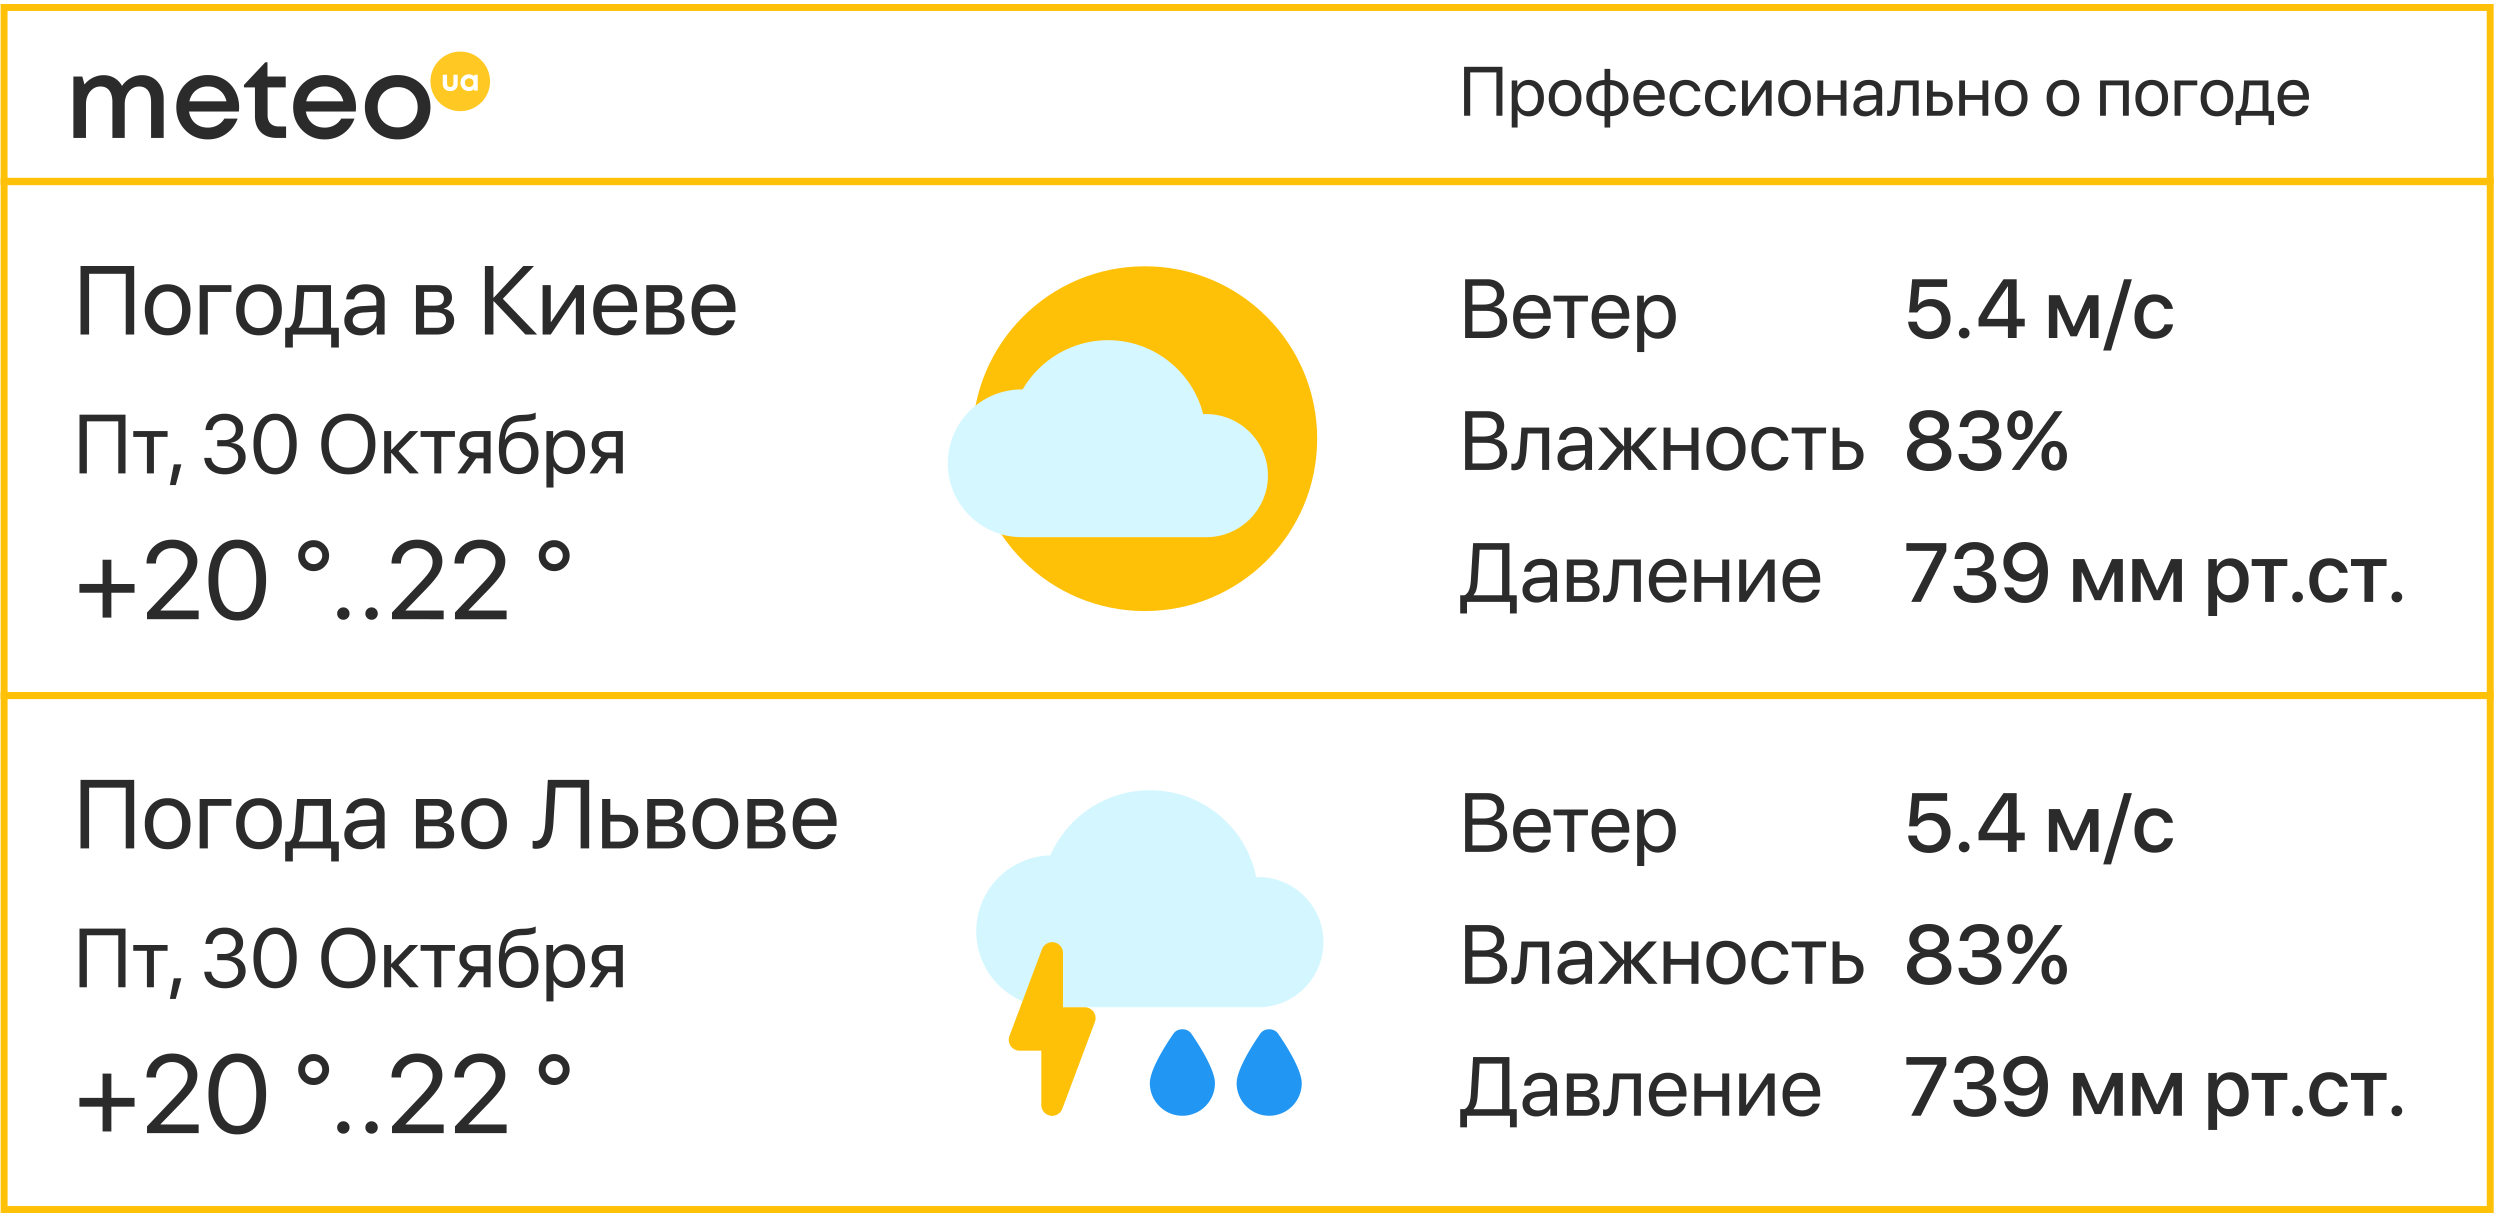
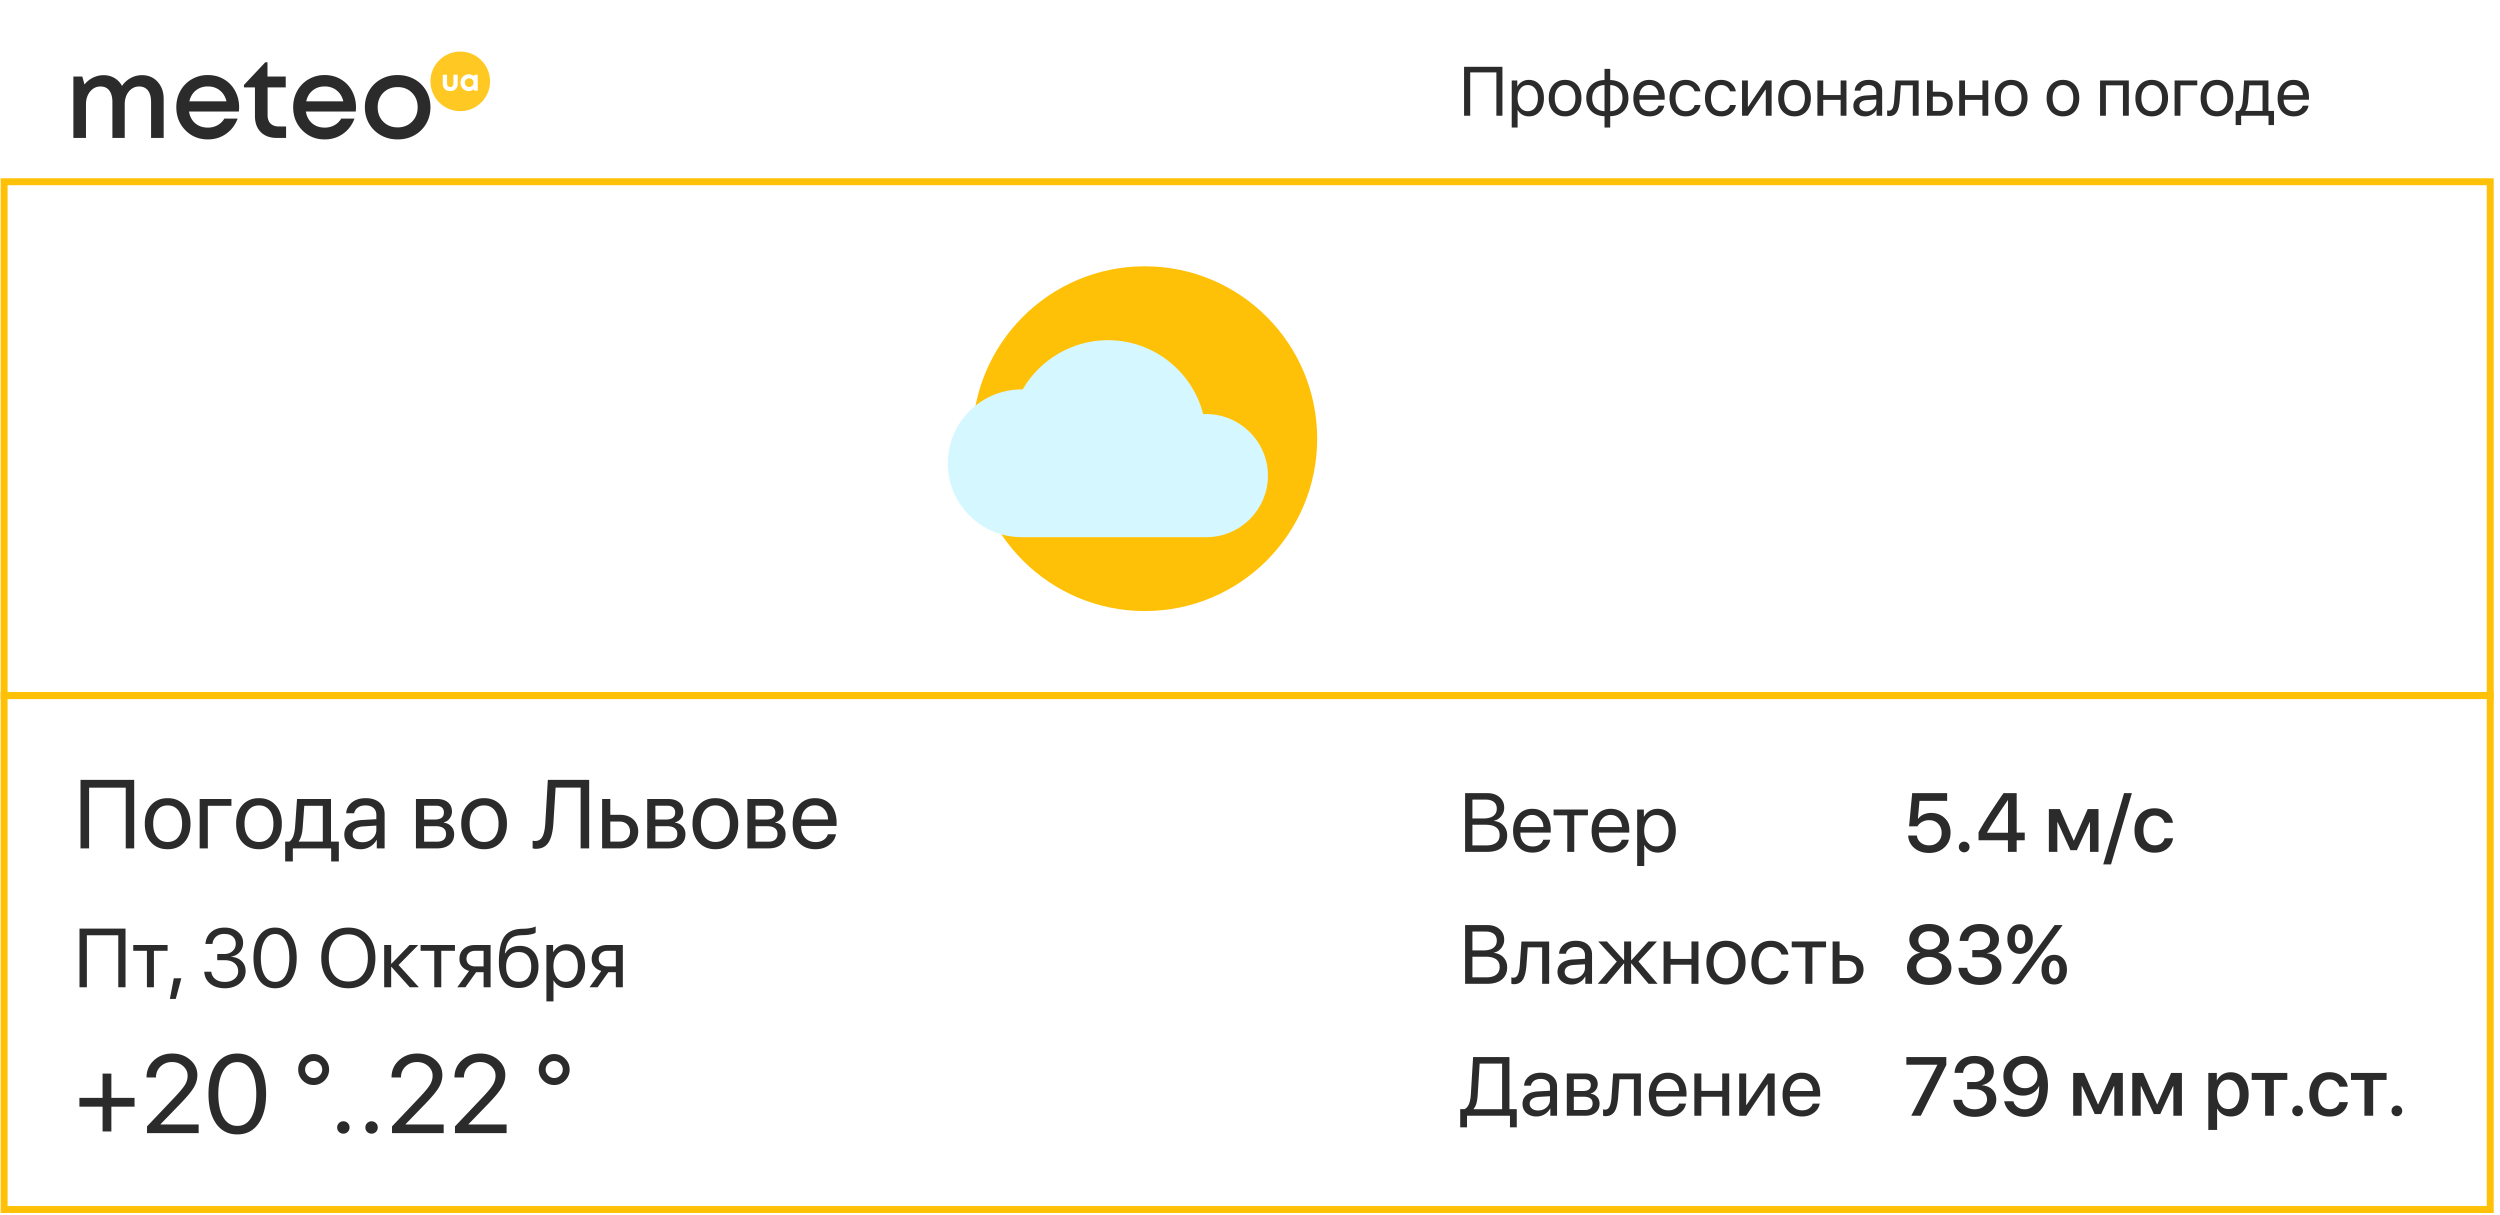
<svg xmlns="http://www.w3.org/2000/svg" width="360" height="175" fill="none">
-   <path fill="#fff" stroke="#FFC107" d="M.588 1.077h358v25.026h-358z" />
  <path d="M216.349 16.67h-.87v-6.246h-3.769v6.245h-.884V9.623h5.523v7.046zm3.803-5.167c.651 0 1.175.24 1.573.718.4.479.6 1.115.6 1.91 0 .79-.198 1.427-.596 1.908-.397.479-.916.718-1.557.718-.358 0-.679-.081-.962-.244a1.68 1.68 0 01-.654-.669h-.02v2.52h-.849V11.59h.805v.86h.02c.159-.293.382-.524.669-.694.286-.17.61-.254.971-.254zm-.166 4.507c.453 0 .811-.17 1.075-.508.263-.338.395-.796.395-1.372 0-.576-.132-1.033-.395-1.372-.264-.338-.622-.508-1.075-.508-.436 0-.787.173-1.054.518-.267.345-.401.8-.401 1.362 0 .567.134 1.022.401 1.367.267.342.618.513 1.054.513zm5.391.747c-.71 0-1.279-.236-1.709-.708-.43-.475-.645-1.115-.645-1.919s.215-1.442.645-1.914c.43-.475.999-.713 1.709-.713.706 0 1.274.238 1.704.713.43.472.645 1.11.645 1.914 0 .801-.215 1.44-.645 1.914-.43.476-.998.713-1.704.713zm-1.089-1.245c.27.332.633.498 1.089.498.456 0 .817-.164 1.084-.493.267-.332.4-.794.4-1.387 0-.592-.133-1.053-.4-1.382-.267-.332-.628-.498-1.084-.498-.456 0-.819.166-1.089.498-.267.332-.4.793-.4 1.382 0 .59.133 1.05.4 1.382zm6.763.498v-3.76c-.544.013-.975.188-1.294.523-.319.335-.479.788-.479 1.357 0 .57.16 1.022.479 1.358.319.332.75.506 1.294.522zm2.109-.522c.319-.336.479-.788.479-1.358 0-.57-.16-1.02-.479-1.352-.316-.336-.745-.511-1.289-.528v3.76c.544-.013.973-.187 1.289-.522zm-2.109 1.245c-.794-.017-1.431-.259-1.909-.728-.479-.468-.718-1.093-.718-1.875 0-.781.239-1.406.718-1.875.478-.472 1.115-.714 1.909-.727V9.92h.82v1.607c.791.016 1.426.26 1.904.732.479.469.718 1.092.718 1.87 0 .781-.239 1.408-.718 1.88-.478.469-1.113.71-1.904.723v1.63h-.82v-1.63zm6.435-4.492c-.394 0-.721.136-.981.41-.257.27-.399.618-.425 1.045h2.759c-.01-.43-.138-.78-.386-1.05-.247-.27-.57-.405-.967-.405zm1.333 2.973h.835c-.075.45-.309.819-.703 1.109-.39.29-.861.434-1.411.434-.726 0-1.297-.234-1.714-.703-.416-.469-.625-1.103-.625-1.904 0-.795.209-1.434.625-1.92.42-.484.978-.727 1.675-.727.684 0 1.224.23 1.621.689.397.459.596 1.074.596 1.845v.323h-3.643v.049c0 .488.134.878.401 1.171.267.293.628.44 1.084.44.319 0 .59-.073.815-.22.225-.146.373-.342.444-.586zm6.045-2.06h-.84a1.253 1.253 0 00-.444-.65c-.218-.169-.496-.254-.835-.254-.443 0-.797.173-1.064.518-.267.342-.401.796-.401 1.362 0 .576.134 1.034.401 1.372.27.339.628.508 1.074.508.332 0 .607-.078.825-.234.221-.156.373-.376.454-.66h.84a1.868 1.868 0 01-.703 1.187c-.384.303-.858.454-1.421.454-.71 0-1.276-.236-1.699-.708-.423-.475-.635-1.115-.635-1.919 0-.79.212-1.426.635-1.904.423-.482.986-.723 1.689-.723.583 0 1.061.16 1.436.479.377.319.607.71.688 1.172zm5.098 0h-.84a1.253 1.253 0 00-.444-.65c-.218-.169-.497-.254-.835-.254a1.28 1.28 0 00-1.065.518c-.267.342-.4.796-.4 1.362 0 .576.133 1.034.4 1.372.271.339.629.508 1.075.508.332 0 .607-.078.825-.234a1.18 1.18 0 00.454-.66h.84a1.868 1.868 0 01-.703 1.187c-.385.303-.858.454-1.421.454-.71 0-1.276-.236-1.7-.708-.423-.475-.634-1.115-.634-1.919 0-.79.211-1.426.634-1.904.424-.482.987-.723 1.69-.723.583 0 1.061.16 1.435.479.378.319.608.71.689 1.172zm1.733 3.515h-.84v-5.078h.84v3.78h.039l2.539-3.78h.84v5.078h-.84V12.89h-.039l-2.539 3.78zm6.719.088c-.71 0-1.279-.236-1.709-.708-.43-.475-.644-1.115-.644-1.919s.214-1.442.644-1.914c.43-.475.999-.713 1.709-.713.706 0 1.274.238 1.704.713.43.472.645 1.11.645 1.914 0 .801-.215 1.44-.645 1.914-.43.476-.998.713-1.704.713zm-1.089-1.245c.27.332.633.498 1.089.498.456 0 .817-.164 1.084-.493.267-.332.4-.794.4-1.387 0-.592-.133-1.053-.4-1.382-.267-.332-.628-.498-1.084-.498-.456 0-.819.166-1.089.498-.267.332-.4.793-.4 1.382 0 .59.133 1.05.4 1.382zm7.725 1.157v-2.285h-2.505v2.285h-.84v-5.078h.84v2.095h2.505V11.59h.84v5.078h-.84zm3.716-.634c.4 0 .735-.124 1.005-.371.274-.251.411-.559.411-.923v-.415l-1.358.083c-.342.022-.607.105-.796.249a.692.692 0 00-.278.576c0 .24.093.434.278.58.186.147.432.22.738.22zm-.191.722c-.504 0-.913-.14-1.225-.42-.31-.28-.464-.647-.464-1.103 0-.436.159-.785.478-1.045.323-.26.777-.407 1.363-.44l1.455-.083v-.424c0-.31-.098-.552-.293-.728-.196-.176-.469-.264-.821-.264-.322 0-.584.072-.786.215a.934.934 0 00-.386.591h-.82c.029-.452.225-.823.586-1.113.365-.293.84-.44 1.426-.44.596 0 1.068.15 1.416.45.351.299.527.701.527 1.206v3.51h-.805v-.874h-.02a1.76 1.76 0 01-.674.699 1.842 1.842 0 01-.957.263zm4.986-2.329a7.422 7.422 0 01-.098.776 3.356 3.356 0 01-.171.63 1.615 1.615 0 01-.278.484 1.136 1.136 0 01-.406.293 1.4 1.4 0 01-.556.102.776.776 0 01-.303-.053v-.767a.814.814 0 00.259.039c.237 0 .415-.129.532-.386.117-.26.192-.64.225-1.137l.195-2.818h3.325v5.078h-.84v-4.38h-1.728l-.156 2.14zm5.712-.518h-.947v2.061h.947c.329 0 .591-.094.787-.283.198-.189.297-.438.297-.747 0-.313-.099-.562-.297-.747-.196-.19-.458-.284-.787-.284zm-1.787 2.76v-5.08h.84v1.621h.962c.583 0 1.047.156 1.392.469.345.313.517.733.517 1.26s-.172.947-.517 1.26c-.345.312-.809.468-1.392.468h-1.802zm7.984 0v-2.286h-2.505v2.285h-.84v-5.078h.84v2.095h2.505V11.59h.84v5.078h-.84zm4.145.087c-.709 0-1.279-.236-1.709-.708-.429-.475-.644-1.115-.644-1.919s.215-1.442.644-1.914c.43-.475 1-.713 1.709-.713.707 0 1.275.238 1.704.713.43.472.645 1.11.645 1.914 0 .801-.215 1.44-.645 1.914-.429.476-.997.713-1.704.713zm-1.089-1.245c.271.332.634.498 1.089.498.456 0 .817-.164 1.084-.493.267-.332.401-.794.401-1.387 0-.592-.134-1.053-.401-1.382-.267-.332-.628-.498-1.084-.498-.455 0-.818.166-1.089.498-.267.332-.4.793-.4 1.382 0 .59.133 1.05.4 1.382zm8.54 1.245c-.709 0-1.279-.236-1.709-.708-.429-.475-.644-1.115-.644-1.919s.215-1.442.644-1.914c.43-.475 1-.713 1.709-.713.707 0 1.275.238 1.705.713.429.472.644 1.11.644 1.914 0 .801-.215 1.44-.644 1.914-.43.476-.998.713-1.705.713zm-1.088-1.245c.27.332.633.498 1.088.498.456 0 .817-.164 1.084-.493.267-.332.401-.794.401-1.387 0-.592-.134-1.053-.401-1.382-.267-.332-.628-.498-1.084-.498-.455 0-.818.166-1.088.498-.267.332-.401.793-.401 1.382 0 .59.134 1.05.401 1.382zm9.726 1.157v-4.38h-2.456v4.38h-.84v-5.078h4.141v5.078h-.845zm4.146.088c-.71 0-1.28-.236-1.709-.708-.43-.475-.645-1.115-.645-1.919s.215-1.442.645-1.914c.429-.475.999-.713 1.709-.713.706 0 1.274.238 1.704.713.429.472.644 1.11.644 1.914 0 .801-.215 1.44-.644 1.914-.43.476-.998.713-1.704.713zm-1.089-1.245c.27.332.633.498 1.089.498.455 0 .817-.164 1.084-.493.267-.332.4-.794.4-1.387 0-.592-.133-1.053-.4-1.382-.267-.332-.629-.498-1.084-.498-.456 0-.819.166-1.089.498-.267.332-.401.793-.401 1.382 0 .59.134 1.05.401 1.382zm7.646-3.223h-2.427v4.38h-.839v-5.078h3.266v.698zm2.837 4.468c-.709 0-1.279-.236-1.709-.708-.43-.475-.644-1.115-.644-1.919s.214-1.442.644-1.914c.43-.475 1-.713 1.709-.713.707 0 1.275.238 1.704.713.43.472.645 1.11.645 1.914 0 .801-.215 1.44-.645 1.914-.429.476-.997.713-1.704.713zm-1.089-1.245c.27.332.633.498 1.089.498.456 0 .817-.164 1.084-.493.267-.332.401-.794.401-1.387 0-.592-.134-1.053-.401-1.382-.267-.332-.628-.498-1.084-.498-.456 0-.819.166-1.089.498-.267.332-.4.793-.4 1.382 0 .59.133 1.05.4 1.382zm7.652.46v-3.683h-1.905l-.156 2.14c-.049.696-.187 1.197-.415 1.503v.04h2.476zm-3.081 2.04h-.791v-2.04h.424c.342-.226.542-.746.601-1.563l.195-2.818h3.496v4.38h.806v2.041h-.791V16.67h-3.94v1.343zm7.534-5.771a1.3 1.3 0 00-.982.41c-.257.27-.398.618-.424 1.045h2.758c-.009-.43-.138-.78-.385-1.05-.248-.27-.57-.405-.967-.405zm1.333 2.973h.835c-.075.45-.31.819-.703 1.109-.391.29-.861.434-1.412.434-.725 0-1.297-.234-1.713-.703-.417-.469-.625-1.103-.625-1.904 0-.795.208-1.434.625-1.92.42-.484.978-.727 1.674-.727.684 0 1.224.23 1.622.689.397.459.595 1.074.595 1.845v.323h-3.642v.049c0 .488.133.878.4 1.171.267.293.628.44 1.084.44.319 0 .591-.073.815-.22a1.03 1.03 0 00.445-.586zm-311.149-4.39c.927 0 1.678.32 2.253.96.58.638.871 1.459.871 2.46v5.617h-1.814v-5.17c0-.713-.149-1.265-.447-1.653-.298-.39-.722-.584-1.27-.584-.592 0-1.087.243-1.487.727-.394.485-.59 1.1-.59 1.846v4.834h-1.775v-5.17c0-.713-.149-1.265-.447-1.653-.293-.39-.716-.584-1.27-.584-.592 0-1.087.243-1.487.727-.4.485-.599 1.1-.599 1.846v4.834h-1.814v-8.837h1.287l.311 1.143a3.522 3.522 0 011.223-.983 3.4 3.4 0 011.526-.36c.591 0 1.116.139 1.574.416.463.271.823.65 1.079 1.134a3.54 3.54 0 011.246-1.134 3.342 3.342 0 011.63-.416zm13.991 4.643c0 .17-.014.367-.04.59H27.22c.111.715.41 1.28.895 1.695.484.415 1.089.623 1.813.623a2.82 2.82 0 001.399-.344 2.5 2.5 0 00.974-.95h1.918c-.352.932-.908 1.664-1.67 2.197-.762.533-1.635.799-2.62.799-1.29 0-2.368-.442-3.237-1.327-.868-.89-1.302-1.992-1.302-3.307 0-.869.197-1.657.591-2.365a4.288 4.288 0 011.63-1.662 4.506 4.506 0 012.317-.608c.88 0 1.665.21 2.357.632a4.175 4.175 0 011.59 1.686c.373.703.56 1.483.56 2.34zm-4.507-3.02c-.676 0-1.252.191-1.726.575-.474.383-.785.905-.934 1.566h5.345c-.165-.671-.487-1.196-.967-1.574-.474-.379-1.047-.568-1.718-.568zm10.26 5.768h1.006v1.646h-1.35c-.97 0-1.734-.28-2.293-.839-.56-.564-.84-1.334-.84-2.309v-4.13H35.13v-.352l3.076-3.268h.312v2.061h2.628v1.558h-2.612v3.987c0 .527.14.935.423 1.223.288.282.698.423 1.23.423zm11.074-2.748c0 .17-.014.367-.04.59h-7.175c.112.715.41 1.28.895 1.695.484.415 1.089.623 1.813.623a2.82 2.82 0 001.399-.344 2.5 2.5 0 00.974-.95h1.918c-.352.932-.908 1.664-1.67 2.197-.762.533-1.635.799-2.62.799-1.29 0-2.368-.442-3.237-1.327-.868-.89-1.302-1.992-1.302-3.307 0-.869.197-1.657.591-2.365a4.288 4.288 0 011.63-1.662 4.507 4.507 0 012.317-.608c.88 0 1.665.21 2.357.632a4.175 4.175 0 011.59 1.686c.373.703.56 1.483.56 2.34zm-4.507-3.02c-.676 0-1.251.191-1.726.575-.474.383-.785.905-.934 1.566h5.345c-.165-.671-.487-1.196-.967-1.574-.474-.379-1.046-.568-1.718-.568zm12.92 7.031c-.719.4-1.523.599-2.413.599-.89 0-1.694-.2-2.413-.6a4.453 4.453 0 01-1.694-1.661c-.41-.709-.615-1.5-.615-2.373 0-.88.205-1.67.615-2.373a4.379 4.379 0 011.694-1.662c.72-.4 1.524-.6 2.413-.6.89 0 1.694.2 2.413.6.72.4 1.284.953 1.694 1.662.41.708.615 1.499.615 2.373 0 .873-.205 1.664-.615 2.373a4.453 4.453 0 01-1.694 1.662zm-4.482-1.95c.543.543 1.233.815 2.07.815.836 0 1.523-.272 2.06-.815.544-.543.816-1.238.816-2.085s-.272-1.543-.815-2.086c-.538-.543-1.225-.815-2.062-.815-.836 0-1.526.272-2.07.815-.537.543-.806 1.239-.806 2.086 0 .847.269 1.542.807 2.085z" fill="#2B2B2B" />
  <circle cx="66.276" cy="11.716" r="4.292" fill="#FFC823" />
  <path d="M64.834 13.113c-.323 0-.583-.095-.78-.283-.198-.189-.296-.437-.296-.746v-1.32h.617v1.25c0 .163.04.29.122.382a.43.43 0 00.337.136.419.419 0 00.334-.138.56.56 0 00.12-.38v-1.25h.617v1.32c0 .309-.097.557-.293.746-.195.188-.455.283-.778.283zm3.496-2.353h.462v2.284h-.485l-.054-.204a1.087 1.087 0 01-.74.273c-.225 0-.43-.053-.612-.157a1.12 1.12 0 01-.43-.434 1.253 1.253 0 01-.155-.62c0-.225.052-.43.155-.613a1.1 1.1 0 01.43-.431c.183-.105.387-.157.613-.157.29 0 .54.093.75.279l.066-.22zm-1.213 1.59a.605.605 0 00.446.178.607.607 0 00.621-.626.607.607 0 00-.62-.625.608.608 0 00-.621.626.612.612 0 00.174.448z" fill="#fff" />
  <path fill="#fff" stroke="#FFC107" d="M.594 26.169h358v74h-358z" />
  <g filter="url(#filter0_f)">
    <circle cx="163.076" cy="63.169" r="27.5" fill="#fff" fill-opacity=".4" />
  </g>
  <g clip-path="url(#clip0)">
    <path d="M164.851 87.993c13.71 0 24.824-11.114 24.824-24.824s-11.114-24.823-24.824-24.823-24.824 11.114-24.824 24.823c0 13.71 11.114 24.824 24.824 24.824z" fill="#FFC107" />
    <path d="M173.258 59.634c-1.574-6.185-7.188-10.65-13.727-10.65-5.053 0-9.749 2.749-12.274 7.093h-.138c-5.865 0-10.639 4.773-10.639 10.639 0 5.865 4.774 10.638 10.639 10.638h26.597c4.89 0 8.866-3.975 8.866-8.865 0-5.04-4.26-9.093-9.324-8.855z" fill="#D5F7FF" />
  </g>
-   <path d="M275.219 86.67l3.756-7.319v-.03h-4.459v-1.107h5.754v1.137l-3.674 7.318h-1.377zm8.051-3.827v-1.031h1.019c.453 0 .822-.129 1.107-.387.29-.258.434-.586.434-.984 0-.403-.135-.72-.404-.955-.266-.235-.645-.352-1.137-.352-.457 0-.828.123-1.113.37-.285.242-.447.572-.487.99h-1.236c.051-.743.336-1.335.856-1.776.523-.441 1.203-.662 2.039-.662.804 0 1.466.207 1.986.621.52.41.779.94.779 1.588 0 .523-.158.965-.474 1.324-.317.356-.739.58-1.266.674v.023c.641.043 1.148.248 1.523.616.379.367.569.845.569 1.435 0 .73-.295 1.328-.885 1.793-.59.465-1.33.698-2.221.698-.902 0-1.63-.225-2.185-.674-.551-.453-.848-1.05-.891-1.787h1.26c.043.41.225.74.545.99.324.25.748.375 1.271.375.516 0 .94-.131 1.272-.393.332-.265.498-.605.498-1.02 0-.456-.162-.816-.486-1.077-.321-.266-.76-.399-1.319-.399h-1.054zm8.261 3.984c-.75 0-1.394-.205-1.933-.615a2.59 2.59 0 01-.991-1.629h1.319c.101.348.299.627.592.838.296.211.64.317 1.031.317.66 0 1.174-.293 1.541-.88.367-.585.551-1.41.551-2.472h-.024a2.1 2.1 0 01-.885 1.008 2.74 2.74 0 01-1.435.375c-.805 0-1.475-.266-2.01-.797-.531-.531-.797-1.197-.797-1.998 0-.848.291-1.547.873-2.098.582-.55 1.321-.826 2.215-.826.625 0 1.18.154 1.664.463.488.305.869.742 1.143 1.313.347.675.521 1.507.521 2.496 0 1.414-.299 2.52-.896 3.316-.594.793-1.42 1.19-2.479 1.19zm.047-4.13c.52 0 .951-.164 1.295-.493.344-.332.516-.748.516-1.248s-.174-.922-.522-1.265a1.717 1.717 0 00-1.271-.522c-.504 0-.93.172-1.278.516a1.68 1.68 0 00-.521 1.248c0 .508.168.93.504 1.266.34.332.765.498 1.277.498zm8.18 3.972h-1.219v-6.164h1.588l1.975 4.518h.046l1.987-4.518h1.553v6.164h-1.231v-4.277h-.041l-1.846 4.037h-.925l-1.846-4.037h-.041v4.277zm8.508 0h-1.219v-6.164h1.588l1.974 4.518h.047l1.987-4.518h1.552v6.164h-1.23v-4.277h-.041l-1.846 4.037h-.926l-1.845-4.037h-.041v4.277zm12.943-6.263c.785 0 1.414.287 1.887.861.472.574.709 1.348.709 2.32 0 .973-.235 1.748-.703 2.326-.469.575-1.092.862-1.87.862-.437 0-.826-.1-1.166-.299a2.007 2.007 0 01-.773-.82h-.029v3.052h-1.266v-8.203h1.225v1.06h.023c.184-.359.447-.642.791-.849.344-.207.734-.31 1.172-.31zm-.334 5.296c.5 0 .896-.189 1.189-.568.293-.383.44-.898.44-1.547 0-.644-.147-1.158-.44-1.54-.293-.383-.689-.575-1.189-.575-.484 0-.875.193-1.172.58-.297.387-.445.899-.445 1.535 0 .64.146 1.155.439 1.541.297.383.69.575 1.178.575zm8.496-5.197v1.002h-1.933v5.162h-1.26v-5.162h-1.934v-1.002h5.127zm2.027 6.006a.74.74 0 01-.544.223.74.74 0 01-.545-.223.74.74 0 01-.223-.545.74.74 0 01.223-.545.74.74 0 01.545-.222.74.74 0 01.544.222.74.74 0 01.223.545.74.74 0 01-.223.545zm6.68-4.031h-1.219a1.413 1.413 0 00-.492-.744c-.242-.192-.551-.287-.926-.287-.488 0-.88.195-1.177.585-.293.387-.44.905-.44 1.553 0 .664.147 1.188.44 1.57.297.38.693.569 1.189.569.371 0 .678-.088.92-.264a1.36 1.36 0 00.498-.756h1.219a2.275 2.275 0 01-.856 1.512c-.476.379-1.074.569-1.793.569-.886 0-1.591-.288-2.115-.862-.523-.574-.785-1.353-.785-2.338 0-.969.262-1.742.785-2.32.528-.582 1.229-.873 2.104-.873.73 0 1.33.2 1.799.598.472.394.755.89.849 1.488zm5.59-1.975v1.002h-1.934v5.162h-1.259v-5.162h-1.934v-1.002h5.127zm2.027 6.006a.74.74 0 01-.545.223.744.744 0 01-.545-.223.742.742 0 01-.222-.545c0-.215.074-.396.222-.545a.743.743 0 01.545-.222.74.74 0 01.545.222.74.74 0 01.223.545.74.74 0 01-.223.545zm-132.9-2.953c-.031.523-.09.947-.176 1.271a2.142 2.142 0 01-.416.844v.047h4.102v-6.556h-3.235l-.275 4.394zm-1.547 3.111v1.67h-.978V85.72h.626c.293-.156.508-.412.645-.767.141-.36.229-.832.264-1.419l.322-5.32h5.232v7.506h1.055v2.62h-.978v-1.67h-6.188zm10.248-.761c.481 0 .883-.149 1.207-.446.328-.3.492-.67.492-1.107v-.498l-1.629.1c-.41.027-.728.126-.955.298a.83.83 0 00-.334.692c0 .289.112.521.334.697.223.176.518.264.885.264zm-.228.867c-.606 0-1.096-.168-1.471-.504-.371-.336-.557-.778-.557-1.324 0-.524.192-.942.574-1.254.387-.313.932-.489 1.635-.528l1.746-.1v-.509c0-.371-.117-.662-.351-.873-.235-.211-.563-.316-.985-.316-.386 0-.701.085-.943.257a1.121 1.121 0 00-.463.71h-.984c.035-.544.269-.989.703-1.337.437-.351 1.008-.527 1.711-.527.715 0 1.281.18 1.699.54.422.358.633.841.633 1.446v4.213h-.967v-1.048h-.023a2.116 2.116 0 01-.809.837 2.21 2.21 0 01-1.148.317zm6.82-5.373h-1.459v1.705h1.307c.757 0 1.136-.29 1.136-.867 0-.27-.084-.477-.252-.621-.168-.145-.412-.217-.732-.217zm-.07 2.525h-1.389v1.916h1.57c.367 0 .649-.08.844-.24.195-.164.293-.4.293-.71 0-.644-.44-.966-1.318-.966zm-2.397 2.742v-6.093h2.608c.57 0 1.019.138 1.347.416.328.277.492.658.492 1.142 0 .309-.097.59-.293.844a1.17 1.17 0 01-.709.469v.046c.383.055.69.212.92.47.235.257.352.576.352.954 0 .54-.188.967-.563 1.284-.371.312-.88.468-1.529.468h-2.625zm7.395-2.69a8.846 8.846 0 01-.118.933 3.96 3.96 0 01-.205.755 1.898 1.898 0 01-.334.58 1.358 1.358 0 01-.486.352 1.683 1.683 0 01-.668.123.924.924 0 01-.363-.064v-.92a.978.978 0 00.31.046c.286 0 .498-.154.639-.462.141-.313.23-.768.27-1.366l.234-3.38h3.99v6.093h-1.008v-5.255h-2.074l-.187 2.566zm7.16-2.624a1.56 1.56 0 00-1.178.492c-.309.324-.478.742-.51 1.254h3.311c-.012-.516-.166-.936-.463-1.26-.297-.324-.684-.486-1.16-.486zm1.599 3.568h1.002c-.089.54-.371.983-.843 1.33-.469.348-1.034.522-1.694.522-.871 0-1.556-.282-2.056-.844-.5-.563-.75-1.324-.75-2.285 0-.953.25-1.72.75-2.303.504-.582 1.173-.873 2.009-.873.821 0 1.469.276 1.946.826.476.551.715 1.29.715 2.215v.387h-4.372v.058c0 .586.161 1.055.481 1.407.32.351.754.527 1.301.527.382 0 .709-.088.978-.264.27-.175.447-.41.533-.703zm6.223 1.746v-2.742h-3.006v2.742h-1.008v-6.093h1.008v2.513h3.006v-2.513h1.008v6.093h-1.008zm3.451 0h-1.008v-6.093h1.008v4.535h.047l3.047-4.535h1.008v6.093h-1.008v-4.535h-.047l-3.047 4.535zm7.981-5.314c-.473 0-.866.164-1.178.492-.309.324-.479.742-.51 1.254h3.311c-.012-.516-.166-.936-.463-1.26-.297-.324-.684-.486-1.16-.486zm1.599 3.568h1.002c-.09.54-.371.983-.843 1.33-.469.348-1.034.522-1.694.522-.871 0-1.556-.282-2.056-.844-.5-.563-.75-1.324-.75-2.285 0-.953.25-1.72.75-2.303.503-.582 1.173-.873 2.009-.873.821 0 1.469.276 1.946.826.476.551.714 1.29.714 2.215v.387h-4.371v.058c0 .586.16 1.055.481 1.407.32.351.754.527 1.301.527.382 0 .709-.088.978-.264.27-.175.447-.41.533-.703zm16.774-17.095c-.942 0-1.711-.229-2.309-.686-.594-.457-.89-1.043-.89-1.758 0-.535.171-1.002.515-1.4.348-.399.803-.657 1.365-.774v-.029a2.165 2.165 0 01-1.125-.703 1.85 1.85 0 01-.416-1.195c0-.641.27-1.172.809-1.594.539-.422 1.223-.633 2.051-.633.832 0 1.515.211 2.051.633.535.418.802.951.802 1.6 0 .445-.138.837-.416 1.177-.277.34-.65.578-1.119.715v.03c.563.117 1.016.374 1.359.773.348.398.522.865.522 1.4 0 .719-.299 1.307-.897 1.764-.597.453-1.365.68-2.302.68zm-1.33-1.471c.347.277.791.416 1.33.416s.98-.139 1.324-.416a1.32 1.32 0 00.516-1.067c0-.437-.172-.794-.516-1.072-.344-.281-.785-.422-1.324-.422s-.983.14-1.33.422a1.326 1.326 0 00-.516 1.072c0 .43.172.786.516 1.067zm1.33-3.615c.453 0 .826-.123 1.119-.37.293-.25.439-.566.439-.949 0-.387-.146-.703-.439-.949-.289-.25-.662-.375-1.119-.375-.457 0-.832.125-1.125.375a1.19 1.19 0 00-.434.95c0 .386.145.702.434.948.293.246.668.37 1.125.37zm6.205 1.101v-1.031h1.019c.453 0 .823-.129 1.108-.387a1.26 1.26 0 00.433-.984c0-.403-.134-.72-.404-.955-.266-.235-.644-.352-1.137-.352-.457 0-.828.123-1.113.37-.285.242-.447.572-.486.99h-1.237c.051-.743.336-1.334.856-1.776.523-.441 1.203-.662 2.039-.662.805 0 1.467.207 1.986.621.52.41.78.94.78 1.588 0 .523-.159.965-.475 1.324-.316.356-.738.58-1.266.674v.023c.641.044 1.149.248 1.524.616.379.367.568.845.568 1.435 0 .73-.295 1.328-.885 1.793-.589.465-1.33.698-2.22.698-.903 0-1.631-.225-2.186-.674-.551-.453-.848-1.05-.891-1.787h1.26c.043.41.225.74.545.99.324.25.748.375 1.272.375.515 0 .939-.131 1.271-.393.332-.265.498-.605.498-1.02 0-.456-.162-.816-.486-1.077-.32-.266-.76-.399-1.319-.399h-1.054zm8.215-4.172c.332.387.498.905.498 1.553 0 .648-.166 1.166-.498 1.553-.332.386-.776.58-1.33.58-.559 0-1.004-.194-1.336-.58-.332-.387-.498-.905-.498-1.553 0-.648.166-1.166.498-1.553.332-.386.777-.58 1.336-.58.554 0 .998.194 1.33.58zm-1.33 2.86c.23 0 .414-.117.55-.352.137-.234.205-.555.205-.96 0-.403-.068-.722-.205-.956-.136-.234-.32-.352-.55-.352-.235 0-.42.118-.557.352-.137.234-.205.553-.205.955 0 .406.068.727.205.961.137.234.322.352.557.352zm-.053 5.138h-1.16l3.269-4.47 2.912-3.985h1.155l-3.182 4.36-2.994 4.095zm6.797-2.033c0 .648-.166 1.166-.498 1.553-.328.387-.772.58-1.33.58-.559 0-1.004-.193-1.336-.58-.328-.387-.493-.904-.493-1.553 0-.652.165-1.172.493-1.558.332-.387.777-.58 1.336-.58.558 0 1.002.193 1.33.58.332.386.498.906.498 1.558zm-2.385.955c.137.23.322.346.557.346.234 0 .418-.115.55-.346.137-.234.205-.554.205-.96 0-.407-.068-.725-.205-.956-.132-.234-.316-.351-.55-.351-.235 0-.42.117-.557.351-.133.23-.199.549-.199.955 0 .407.066.727.199.961zm-81.086 1.079h-3.193v-8.456h3.205c.722 0 1.306.194 1.752.58.449.387.674.897.674 1.53 0 .441-.143.841-.428 1.2-.281.356-.625.571-1.031.645v.047c.574.074 1.031.299 1.371.674.343.375.515.844.515 1.406 0 .746-.254 1.328-.761 1.746-.504.418-1.206.627-2.104.627zm-2.139-7.524v2.713h1.582c.625 0 1.102-.121 1.43-.364.332-.242.498-.591.498-1.048 0-.418-.139-.739-.416-.961-.277-.227-.672-.34-1.183-.34h-1.911zm0 6.592h1.981c.637 0 1.119-.127 1.447-.381.328-.254.492-.625.492-1.114 0-.984-.679-1.476-2.039-1.476h-1.881v2.97zm7.782-1.758a8.846 8.846 0 01-.118.931 3.95 3.95 0 01-.205.756c-.09.235-.201.428-.334.58a1.358 1.358 0 01-.486.352 1.683 1.683 0 01-.668.123.924.924 0 01-.363-.064v-.92a.978.978 0 00.31.046c.285 0 .498-.154.639-.462.141-.313.23-.768.27-1.366l.234-3.38h3.99v6.093h-1.008v-5.255h-2.074l-.187 2.566zm6.726 1.928c.481 0 .883-.149 1.207-.446.328-.3.492-.67.492-1.107v-.498l-1.629.1c-.41.027-.728.126-.955.298a.83.83 0 00-.334.692c0 .289.112.521.334.697.223.176.518.264.885.264zm-.228.867c-.606 0-1.096-.168-1.471-.504-.371-.336-.557-.778-.557-1.324 0-.524.192-.942.575-1.254.386-.313.931-.489 1.634-.528l1.746-.1v-.509c0-.371-.117-.662-.351-.873-.235-.211-.563-.316-.985-.316-.386 0-.701.086-.943.257a1.121 1.121 0 00-.463.71h-.984c.035-.544.269-.989.703-1.337.437-.351 1.008-.527 1.711-.527.715 0 1.281.18 1.699.54.422.358.633.841.633 1.446v4.213h-.967v-1.048h-.023a2.109 2.109 0 01-.809.837 2.21 2.21 0 01-1.148.317zm9.632-3.317l2.754 3.211h-1.306l-2.461-2.93h-.047v2.93h-1.008v-2.93h-.041l-2.461 2.93h-1.289l2.736-3.193-2.671-2.9h1.253l2.432 2.695h.041v-2.695h1.008v2.695h.047l2.431-2.695h1.243l-2.661 2.882zm7.629 3.211v-2.742h-3.006v2.742h-1.007v-6.093h1.007v2.513h3.006v-2.513h1.008v6.093h-1.008zm4.975.106c-.852 0-1.535-.283-2.051-.85-.515-.57-.773-1.338-.773-2.303 0-.964.258-1.73.773-2.296.516-.57 1.199-.856 2.051-.856.848 0 1.529.285 2.045.856.516.566.773 1.332.773 2.296 0 .961-.257 1.727-.773 2.297-.516.57-1.197.856-2.045.856zm-1.307-1.494c.325.398.76.597 1.307.597.547 0 .98-.197 1.301-.591.32-.399.48-.954.48-1.665 0-.71-.16-1.263-.48-1.658-.321-.398-.754-.597-1.301-.597-.547 0-.982.199-1.307.597-.32.399-.48.951-.48 1.658s.16 1.26.48 1.659zm10.301-2.83h-1.008a1.499 1.499 0 00-.533-.78c-.262-.203-.596-.304-1.002-.304-.531 0-.957.207-1.277.62-.321.41-.481.956-.481 1.635 0 .692.16 1.24.481 1.647.324.406.754.61 1.289.61.398 0 .728-.095.99-.282a1.41 1.41 0 00.545-.791h1.008a2.241 2.241 0 01-.844 1.424c-.461.363-1.029.545-1.705.545-.852 0-1.531-.283-2.039-.85-.508-.57-.762-1.338-.762-2.303 0-.949.254-1.71.762-2.285.508-.578 1.184-.867 2.027-.867.7 0 1.274.191 1.723.574.453.383.728.852.826 1.407zm5.414-1.875v.837h-1.969v5.256h-1.007v-5.255h-1.969v-.838h4.945zm3.088 2.783h-1.137v2.472h1.137c.395 0 .709-.113.943-.34.239-.226.358-.525.358-.896 0-.375-.119-.674-.358-.896-.234-.227-.548-.34-.943-.34zm-2.144 3.31v-6.093h1.007v1.945h1.155c.699 0 1.255.187 1.67.562.414.375.621.88.621 1.512 0 .633-.207 1.137-.621 1.512-.415.375-.971.562-1.67.562h-2.162zm13.884-18.841c-.843 0-1.545-.233-2.103-.698a2.433 2.433 0 01-.897-1.81h1.254c.047.418.233.758.557 1.02.328.261.728.392 1.201.392.531 0 .965-.168 1.301-.504.336-.336.504-.77.504-1.3 0-.532-.168-.968-.504-1.307-.332-.344-.762-.516-1.289-.516-.367 0-.701.08-1.002.24a1.71 1.71 0 00-.692.65h-1.201l.446-4.78h5.033v1.107h-3.979l-.234 2.595h.029c.188-.27.445-.478.774-.627a2.639 2.639 0 011.113-.228c.812 0 1.48.268 2.004.803.523.53.785 1.207.785 2.027 0 .867-.289 1.574-.867 2.121-.574.543-1.319.815-2.233.815zm5.608-.317a.742.742 0 01-.545.223.74.74 0 01-.545-.223.74.74 0 01-.223-.545.74.74 0 01.223-.545.74.74 0 01.545-.222c.215 0 .396.074.545.222.148.149.222.33.222.545a.742.742 0 01-.222.545zm5.754.158V47h-4.231v-1.148c.68-1.281 1.877-3.16 3.592-5.637h1.898v5.684h1.161V47H290.4v1.67h-1.259zm-3.006-2.783v.03h3.017v-4.688h-.023c-1.399 2.02-2.397 3.572-2.994 4.658zm10.119 2.783h-1.219v-6.164h1.588l1.975 4.518h.047l1.986-4.518h1.553v6.164h-1.231v-4.277h-.041l-1.846 4.037h-.925l-1.846-4.037h-.041v4.277zm7.734 1.805h-1.125l3-10.26h1.125l-3 10.26zm8.918-5.994h-1.218a1.41 1.41 0 00-.493-.744c-.242-.192-.55-.287-.925-.287-.489 0-.881.195-1.178.586-.293.386-.44.904-.44 1.552 0 .664.147 1.188.44 1.57.297.38.693.569 1.189.569.371 0 .678-.088.92-.264a1.36 1.36 0 00.498-.756h1.219a2.275 2.275 0 01-.856 1.512c-.476.379-1.074.568-1.792.568-.887 0-1.592-.287-2.116-.86-.523-.575-.785-1.354-.785-2.339 0-.969.262-1.742.785-2.32.528-.582 1.229-.873 2.104-.873.73 0 1.33.2 1.799.598.472.394.755.89.849 1.488zm-98.74 4.19h-3.193v-8.456h3.205c.722 0 1.306.194 1.752.58.449.387.674.897.674 1.53 0 .441-.143.841-.428 1.2-.281.356-.625.571-1.031.645v.047c.574.074 1.031.299 1.371.674.343.375.515.844.515 1.406 0 .746-.254 1.328-.761 1.746-.504.418-1.206.627-2.104.627zm-2.139-7.524v2.713h1.582c.625 0 1.102-.121 1.43-.364.332-.242.498-.591.498-1.048 0-.418-.139-.739-.416-.961-.277-.227-.672-.34-1.183-.34h-1.911zm0 6.592h1.981c.637 0 1.119-.127 1.447-.381.328-.254.492-.625.492-1.114 0-.984-.679-1.476-2.039-1.476h-1.881v2.97zm8.602-4.383a1.56 1.56 0 00-1.178.492c-.308.324-.478.742-.51 1.254h3.311c-.012-.516-.166-.936-.463-1.26-.297-.324-.684-.486-1.16-.486zm1.6 3.568h1.001c-.089.54-.371.983-.843 1.33-.469.348-1.033.522-1.694.522-.871 0-1.556-.282-2.056-.844-.5-.563-.75-1.324-.75-2.285 0-.953.25-1.72.75-2.303.504-.582 1.174-.873 2.009-.873.821 0 1.469.276 1.946.826.476.551.715 1.29.715 2.215v.387h-4.371v.058c0 .586.16 1.055.48 1.407.32.351.754.527 1.301.527.383 0 .709-.088.978-.264.27-.175.448-.41.534-.703zm6.433-4.347v.837h-1.969v5.256h-1.007v-5.255h-1.969v-.838h4.945zm3.276.779c-.473 0-.866.164-1.178.492-.309.324-.479.742-.51 1.254h3.311c-.012-.516-.166-.936-.463-1.26-.297-.324-.684-.486-1.16-.486zm1.599 3.568h1.002c-.09.54-.371.983-.844 1.33-.468.348-1.033.522-1.693.522-.871 0-1.557-.282-2.057-.844-.5-.563-.75-1.324-.75-2.285 0-.953.25-1.72.75-2.303.504-.582 1.174-.873 2.01-.873.82 0 1.469.276 1.945.826.477.551.715 1.29.715 2.215v.387h-4.371v.058c0 .586.16 1.055.481 1.407.32.351.754.527 1.3.527.383 0 .709-.088.979-.264.269-.175.447-.41.533-.703zm5.174-4.453c.781 0 1.41.287 1.887.861.48.575.72 1.338.72 2.291 0 .95-.238 1.713-.714 2.291-.477.575-1.1.862-1.87.862-.429 0-.814-.098-1.154-.293a2.017 2.017 0 01-.785-.803h-.024v3.023h-1.019v-8.126h.967v1.03h.023c.192-.35.459-.628.803-.831a2.248 2.248 0 011.166-.305zm-.199 5.408c.543 0 .972-.203 1.289-.61.316-.405.474-.954.474-1.646 0-.691-.158-1.24-.474-1.646-.317-.406-.746-.61-1.289-.61-.524 0-.946.208-1.266.622-.32.414-.48.959-.48 1.634 0 .68.16 1.227.48 1.641.32.41.742.615 1.266.615zm-219.187.292h-1.217v-8.744h-5.277v8.743h-1.237v-9.864h7.731v9.864zm4.82.122c-.994 0-1.791-.33-2.393-.99-.602-.666-.902-1.562-.902-2.687 0-1.126.3-2.02.902-2.68.602-.665 1.399-.998 2.393-.998.989 0 1.784.333 2.385.998.602.66.903 1.554.903 2.68 0 1.12-.301 2.014-.903 2.68-.601.665-1.396.997-2.386.997zM22.62 46.55c.378.465.886.697 1.524.697.639 0 1.144-.23 1.518-.69.374-.465.56-1.112.56-1.941 0-.83-.186-1.475-.56-1.935-.374-.465-.88-.697-1.517-.697-.639 0-1.147.232-1.525.697-.374.465-.56 1.11-.56 1.935s.186 1.47.56 1.934zm10.705-4.511h-3.397v6.131h-1.176v-7.11h4.573v.979zm3.972 6.254c-.994 0-1.791-.33-2.393-.99-.601-.666-.902-1.562-.902-2.687 0-1.126.3-2.02.902-2.68.602-.665 1.4-.998 2.393-.998.989 0 1.784.333 2.386.998.601.66.902 1.554.902 2.68 0 1.12-.3 2.014-.902 2.68-.602.665-1.397.997-2.386.997zm-1.524-1.743c.378.465.886.697 1.524.697s1.144-.23 1.518-.69c.373-.465.56-1.112.56-1.941 0-.83-.187-1.475-.56-1.935-.374-.465-.88-.697-1.518-.697s-1.146.232-1.524.697c-.374.465-.561 1.11-.561 1.935s.187 1.47.56 1.934zm10.711.643v-5.154h-2.666l-.218 2.994c-.069.975-.262 1.677-.581 2.105v.055h3.465zm-4.313 2.857h-1.108v-2.857h.595c.479-.315.759-1.044.841-2.188l.273-3.944h4.895v6.132h1.128v2.857h-1.108v-1.88h-5.516v1.88zm10.042-2.768c.56 0 1.03-.173 1.408-.52.383-.35.574-.782.574-1.292v-.58l-1.9.115c-.479.032-.85.148-1.114.349-.26.2-.39.47-.39.806 0 .338.13.609.39.814.26.205.604.308 1.032.308zm-.267 1.011c-.706 0-1.278-.196-1.715-.587-.434-.392-.65-.907-.65-1.545 0-.611.223-1.099.67-1.463.451-.365 1.087-.57 1.907-.616l2.037-.116v-.595c0-.432-.136-.772-.41-1.018-.273-.246-.656-.37-1.148-.37-.452 0-.818.101-1.1.302a1.304 1.304 0 00-.54.827h-1.15c.042-.634.315-1.153.821-1.559.51-.41 1.176-.615 1.996-.615.834 0 1.495.21 1.983.629.492.42.738.982.738 1.688v4.915h-1.128v-1.223h-.027a2.46 2.46 0 01-.944.977 2.58 2.58 0 01-1.34.37zm10.828-6.268h-1.702v1.99h1.525c.884 0 1.326-.338 1.326-1.013 0-.314-.098-.556-.294-.724-.196-.169-.48-.253-.855-.253zm-.082 2.946h-1.62v2.235h1.832c.429 0 .757-.093.985-.28.227-.191.342-.467.342-.827 0-.752-.513-1.128-1.539-1.128zm-2.795 3.2v-7.11h3.041c.666 0 1.19.162 1.573.485.383.324.574.768.574 1.333 0 .36-.114.688-.342.985a1.37 1.37 0 01-.827.547v.054c.447.064.804.246 1.073.547.274.3.41.672.41 1.114 0 .63-.218 1.128-.656 1.497-.433.365-1.027.547-1.784.547h-3.063zm12.51-5.148l4.942 5.147H75.66l-4.553-4.792h-.054v4.792h-1.23v-9.864h1.23v4.546h.054l4.239-4.546h1.545l-4.485 4.717zm6.904 5.147h-1.176v-7.11h1.175v5.292h.055l3.555-5.291h1.176v7.11H82.92v-5.292h-.055l-3.554 5.291zm9.31-6.2c-.551 0-1.01.191-1.374.574-.36.379-.558.866-.595 1.463h3.863c-.014-.601-.194-1.091-.54-1.47-.347-.378-.798-.567-1.354-.567zm1.866 4.163h1.17c-.106.63-.434 1.146-.985 1.552-.547.406-1.206.608-1.976.608-1.016 0-1.816-.328-2.4-.984-.583-.656-.874-1.545-.874-2.666 0-1.112.291-2.008.875-2.687.588-.679 1.37-1.018 2.345-1.018.957 0 1.713.321 2.27.964.555.642.833 1.504.833 2.584v.45h-5.1v.07c0 .683.187 1.23.561 1.64.374.41.88.615 1.518.615.446 0 .827-.102 1.141-.307.315-.206.522-.479.622-.82zm5.455-4.108H94.24v1.99h1.525c.884 0 1.326-.338 1.326-1.013 0-.314-.098-.556-.294-.724-.196-.169-.48-.253-.855-.253zm-.082 2.946h-1.62v2.235h1.832c.429 0 .757-.093.985-.28.227-.191.341-.467.341-.827 0-.752-.512-1.128-1.538-1.128zm-2.796 3.2v-7.11h3.042c.666 0 1.19.162 1.573.485.382.324.574.768.574 1.333 0 .36-.114.688-.342.985a1.37 1.37 0 01-.827.547v.054c.447.064.804.246 1.073.547.274.3.41.672.41 1.114 0 .63-.218 1.128-.656 1.497-.433.365-1.028.547-1.784.547h-3.063zm9.721-6.2c-.551 0-1.009.19-1.374.573-.36.379-.558.866-.595 1.463h3.863c-.014-.601-.194-1.091-.54-1.47-.347-.378-.798-.567-1.354-.567zm1.866 4.162h1.169c-.105.63-.433 1.146-.984 1.552-.547.406-1.205.608-1.976.608-1.016 0-1.816-.328-2.399-.984-.583-.656-.875-1.545-.875-2.666 0-1.112.292-2.008.875-2.687.588-.679 1.369-1.018 2.345-1.018.957 0 1.713.321 2.269.964.556.642.834 1.504.834 2.584v.45h-5.099v.07c0 .683.186 1.23.56 1.64.374.41.88.615 1.518.615.446 0 .827-.102 1.141-.307.315-.206.522-.479.622-.82zM16.037 85.357v3.578h-1.265v-3.578h-3.337V84.09h3.336V80.6h1.266v3.492h3.336v1.266h-3.336zm5.063-4.211c0-.984.354-1.802 1.062-2.453.708-.656 1.594-.985 2.656-.985 1.006 0 1.857.3 2.555.899.698.599 1.047 1.33 1.047 2.195 0 .625-.172 1.227-.516 1.805-.343.578-.99 1.357-1.937 2.336l-2.852 2.945v.031h5.492v1.25H21.17v-.968l3.969-4.18c.755-.797 1.255-1.401 1.5-1.813a2.5 2.5 0 00.375-1.32c0-.542-.22-1.003-.657-1.383-.432-.38-.958-.57-1.578-.57-.661 0-1.213.21-1.656.633-.443.422-.664.948-.664 1.578v.008h-1.36v-.008zm13.078 8.21c-1.308 0-2.328-.52-3.063-1.562-.729-1.047-1.093-2.468-1.093-4.265 0-1.782.367-3.196 1.101-4.242.74-1.053 1.758-1.579 3.055-1.579 1.297 0 2.31.524 3.039 1.57.734 1.042 1.101 2.456 1.101 4.243 0 1.797-.364 3.219-1.093 4.266-.73 1.046-1.745 1.57-3.047 1.57zm-2.024-2.46c.48.823 1.154 1.234 2.024 1.234.87 0 1.541-.409 2.015-1.226.474-.823.711-1.948.711-3.375 0-1.407-.24-2.521-.719-3.344-.479-.828-1.148-1.242-2.007-1.242-.86 0-1.531.414-2.016 1.242-.484.828-.726 1.94-.726 3.336 0 1.427.24 2.552.718 3.375zm13.008-4.656c-.62 0-1.146-.216-1.578-.649a2.161 2.161 0 01-.64-1.578c0-.62.213-1.146.64-1.578a2.148 2.148 0 011.578-.648c.615 0 1.138.218 1.57.656.438.432.657.956.657 1.57 0 .615-.22 1.14-.657 1.578a2.139 2.139 0 01-1.57.649zm0-1.008c.344 0 .636-.12.875-.36.24-.24.36-.526.36-.859 0-.339-.12-.628-.36-.867a1.19 1.19 0 00-.875-.36c-.328 0-.614.12-.86.36a1.17 1.17 0 00-.367.867c0 .328.123.615.368.86.245.239.531.359.86.359zm4.914 7.758a.86.86 0 01-.633.257.86.86 0 01-.633-.257.86.86 0 01-.257-.633.86.86 0 01.258-.633.86.86 0 01.632-.258.86.86 0 01.633.258.86.86 0 01.258.633.86.86 0 01-.258.633zm4.063 0a.86.86 0 01-.633.257.86.86 0 01-.633-.257.86.86 0 01-.258-.633.86.86 0 01.258-.633.86.86 0 01.633-.258c.25 0 .46.086.633.258a.86.86 0 01.258.633.86.86 0 01-.258.633zm2.242-7.844c0-.984.354-1.802 1.062-2.453.709-.656 1.594-.985 2.657-.985 1.005 0 1.856.3 2.554.899.698.599 1.047 1.33 1.047 2.195 0 .625-.172 1.227-.516 1.805-.343.578-.989 1.357-1.937 2.336l-2.851 2.945v.031h5.492v1.25H56.45v-.968l3.969-4.18c.755-.797 1.255-1.401 1.5-1.813a2.5 2.5 0 00.375-1.32c0-.542-.219-1.003-.656-1.383-.433-.38-.959-.57-1.579-.57-.66 0-1.213.21-1.656.633-.442.422-.664.948-.664 1.578v.008h-1.36v-.008zm9.062 0c0-.984.355-1.802 1.063-2.453.708-.656 1.594-.985 2.656-.985 1.005 0 1.857.3 2.555.899.698.599 1.047 1.33 1.047 2.195 0 .625-.172 1.227-.516 1.805-.344.578-.99 1.357-1.938 2.336l-2.851 2.945v.031h5.492v1.25h-7.437v-.968l3.968-4.18c.756-.797 1.256-1.401 1.5-1.813a2.5 2.5 0 00.375-1.32c0-.542-.218-1.003-.656-1.383-.432-.38-.958-.57-1.578-.57-.661 0-1.214.21-1.656.633-.443.422-.664.948-.664 1.578v.008h-1.36v-.008zm14.36 1.094c-.62 0-1.146-.216-1.578-.649a2.161 2.161 0 01-.641-1.578c0-.62.213-1.146.64-1.578a2.148 2.148 0 011.579-.648c.614 0 1.138.218 1.57.656.438.432.656.956.656 1.57a2.15 2.15 0 01-.656 1.578 2.138 2.138 0 01-1.57.649zm0-1.008c.344 0 .635-.12.875-.36s.36-.526.36-.859c0-.339-.12-.628-.36-.867a1.19 1.19 0 00-.875-.36c-.328 0-.615.12-.86.36a1.17 1.17 0 00-.367.867c0 .328.123.615.367.86.245.239.532.359.86.359zM18.074 68.17h-1.043v-7.495h-4.523v7.494h-1.06v-8.455h6.626v8.455zm6.059-6.094v.837h-1.969v5.256h-1.008v-5.255h-1.968v-.838h4.945zm1.178 7.775h-.85l.568-2.983h1.084l-.802 2.983zm5.97-5.584v-.89h1.014c.484 0 .88-.14 1.19-.417a1.38 1.38 0 00.462-1.066c0-.43-.142-.772-.428-1.026-.285-.253-.689-.38-1.212-.38-.485 0-.88.129-1.184.386-.305.258-.48.61-.527 1.055h-1.014c.059-.719.336-1.29.832-1.717.5-.426 1.146-.638 1.94-.638.761 0 1.394.205 1.898.615.504.41.756.931.756 1.564 0 .528-.156.971-.469 1.33-.312.36-.734.586-1.266.68v.023c.641.04 1.15.245 1.53.616.379.367.568.847.568 1.441 0 .473-.133.899-.398 1.278a2.609 2.609 0 01-1.078.878c-.454.207-.956.31-1.506.31-.875 0-1.58-.218-2.116-.655-.535-.438-.822-1.012-.86-1.723h1.013c.047.441.244.797.592 1.066.347.266.8.399 1.359.399.558 0 1.017-.143 1.377-.428.363-.285.545-.648.545-1.09 0-.496-.176-.888-.527-1.177-.348-.29-.825-.434-1.43-.434h-1.06zm8.338 4.043c-.98 0-1.746-.39-2.297-1.172-.547-.785-.82-1.852-.82-3.2 0-1.335.275-2.396.826-3.18.555-.79 1.319-1.184 2.291-1.184.973 0 1.733.392 2.28 1.177.55.782.826 1.842.826 3.182 0 1.348-.274 2.414-.82 3.2-.548.784-1.31 1.177-2.286 1.177zm-1.517-1.846c.359.617.865.926 1.517.926.653 0 1.156-.307 1.512-.92.355-.617.533-1.46.533-2.531 0-1.055-.18-1.89-.539-2.508-.36-.621-.861-.932-1.506-.932-.644 0-1.148.31-1.512.932-.363.621-.544 1.455-.544 2.502 0 1.07.18 1.914.539 2.531zm9.21-5.713c.7-.785 1.649-1.177 2.848-1.177 1.2 0 2.149.392 2.848 1.177.699.785 1.049 1.85 1.049 3.194 0 1.343-.35 2.408-1.05 3.193-.698.781-1.648 1.172-2.847 1.172-1.2 0-2.148-.39-2.847-1.172-.7-.785-1.05-1.85-1.05-3.193 0-1.344.35-2.409 1.05-3.194zm4.899.715c-.504-.613-1.188-.92-2.05-.92-.864 0-1.55.307-2.058.92-.503.61-.755 1.436-.755 2.479 0 1.039.252 1.865.755 2.478.508.61 1.194.914 2.057.914s1.547-.304 2.05-.914c.509-.613.763-1.44.763-2.478 0-1.043-.254-1.87-.762-2.479zm5.18 3.492l2.93 3.211h-1.313l-2.631-2.93h-.047v2.93h-1.008v-6.093h1.008v2.695h.047l2.601-2.695h1.26l-2.847 2.882zm8.12-2.882v.837h-1.968v5.256h-1.008v-5.255h-1.969v-.838h4.946zm2.96 3.087h1.166v-2.25H68.47c-.399 0-.715.104-.95.311-.23.207-.345.492-.345.855 0 .32.117.583.351.786.239.199.553.299.944.299zm1.166 3.006v-2.168h-1.078l-1.547 2.168h-1.166l1.699-2.355c-.434-.125-.773-.338-1.02-.639-.242-.3-.363-.66-.363-1.078 0-.625.207-1.117.621-1.476.418-.364.979-.545 1.682-.545h2.18v6.093h-1.008zm5.056.106c-.937 0-1.648-.31-2.132-.932-.48-.621-.721-1.535-.721-2.742 0-1.691.248-2.912.744-3.662.5-.75 1.338-1.147 2.514-1.19l.45-.017c.712-.035 1.241-.145 1.589-.328v.89c-.098.09-.291.168-.58.235-.29.066-.61.107-.961.123l-.452.017c-.425.016-.78.075-1.066.176a1.623 1.623 0 00-.703.486 2.433 2.433 0 00-.428.797 6.443 6.443 0 00-.246 1.172h.047a1.96 1.96 0 01.838-.814 2.732 2.732 0 011.26-.281c.824 0 1.478.269 1.963.808.488.535.732 1.258.732 2.168 0 .957-.254 1.713-.762 2.268-.507.55-1.203.826-2.086.826zm-1.336-1.47c.317.378.762.567 1.336.567.575 0 1.018-.189 1.33-.568.317-.383.475-.924.475-1.623 0-.664-.158-1.178-.475-1.541-.312-.363-.755-.545-1.33-.545-.574 0-1.02.182-1.336.545-.316.363-.474.877-.474 1.541 0 .7.158 1.24.474 1.623zm8.286-4.835c.78 0 1.41.287 1.886.861.48.575.721 1.338.721 2.291 0 .95-.238 1.713-.715 2.291-.476.575-1.1.862-1.869.862-.43 0-.814-.098-1.154-.293a2.016 2.016 0 01-.785-.803h-.024v3.023h-1.02v-8.126h.967v1.03h.024c.191-.35.459-.628.803-.831a2.248 2.248 0 011.166-.305zm-.2 5.408c.543 0 .973-.203 1.29-.61.316-.405.474-.954.474-1.646 0-.691-.158-1.24-.475-1.646-.316-.406-.746-.61-1.289-.61-.523 0-.945.208-1.265.622-.32.414-.48.959-.48 1.634 0 .68.16 1.227.48 1.641.32.41.742.615 1.265.615zm6.07-2.215h1.167v-2.25h-1.166c-.399 0-.715.104-.95.311-.23.207-.345.492-.345.855 0 .32.117.583.351.786.239.199.553.299.944.299zm1.167 3.006v-2.168h-1.078l-1.547 2.168h-1.166l1.699-2.355c-.434-.125-.773-.338-1.02-.639-.242-.3-.363-.66-.363-1.078 0-.625.207-1.117.621-1.476.418-.364.979-.545 1.682-.545h2.18v6.093H88.68z" fill="#2B2B2B" />
  <path fill="#fff" stroke="#FFC107" d="M.594 100.169h358v74h-358z" />
  <g filter="url(#filter1_f)">
    <circle cx="165.576" cy="137.234" r="30" fill="#fff" fill-opacity=".35" />
  </g>
  <g clip-path="url(#clip1)">
    <path d="M181.201 126.296c-.1 0-.2 0-.306.003a15.577 15.577 0 00-15.319-12.503 15.627 15.627 0 00-14.325 9.378c-5.909.141-10.675 4.991-10.675 10.935 0 6.031 4.906 10.937 10.938 10.937h29.687c5.169 0 9.375-4.206 9.375-9.375s-4.206-9.375-9.375-9.375z" fill="#D4F7FF" />
    <path d="M184.048 148.846c-.581-.844-1.991-.844-2.569 0-1.022 1.478-3.403 5.138-3.403 7.138a4.693 4.693 0 004.688 4.687 4.693 4.693 0 004.687-4.687c0-2-2.381-5.66-3.403-7.138zm-15.069 0c-1.025 1.478-3.403 5.138-3.403 7.138a4.693 4.693 0 004.688 4.687 4.693 4.693 0 004.687-4.687c0-2-2.381-5.66-3.403-7.138-.578-.844-1.991-.844-2.569 0z" fill="#2196F3" />
-     <path d="M157.485 145.718a1.563 1.563 0 00-1.285-.672h-3.125v-7.812c0-.757-.54-1.403-1.284-1.538a1.58 1.58 0 00-1.744.988l-4.687 12.5a1.563 1.563 0 001.465 2.112h3.125v7.813a1.561 1.561 0 003.025.55l4.688-12.5a1.578 1.578 0 00-.178-1.441z" fill="#FFC107" />
  </g>
  <path d="M275.219 160.669l3.756-7.318v-.029h-4.459v-1.108h5.754v1.137l-3.674 7.318h-1.377zm8.051-3.826v-1.031h1.019c.453 0 .822-.129 1.107-.387.29-.258.434-.586.434-.984 0-.403-.135-.721-.404-.955-.266-.235-.645-.352-1.137-.352-.457 0-.828.123-1.113.369-.285.242-.447.573-.487.991h-1.236c.051-.743.336-1.334.856-1.776.523-.441 1.203-.662 2.039-.662.804 0 1.466.207 1.986.621.52.41.779.94.779 1.588 0 .523-.158.965-.474 1.324-.317.356-.739.58-1.266.674v.023c.641.043 1.148.249 1.523.616.379.367.569.845.569 1.435 0 .731-.295 1.328-.885 1.793-.59.465-1.33.698-2.221.698-.902 0-1.63-.225-2.185-.674-.551-.453-.848-1.049-.891-1.787h1.26c.043.41.225.74.545.99.324.25.748.375 1.271.375.516 0 .94-.131 1.272-.393.332-.265.498-.605.498-1.019 0-.457-.162-.817-.486-1.078-.321-.266-.76-.399-1.319-.399h-1.054zm8.261 3.985c-.75 0-1.394-.206-1.933-.616a2.589 2.589 0 01-.991-1.629h1.319c.101.348.299.627.592.838.296.211.64.317 1.031.317.66 0 1.174-.293 1.541-.879.367-.586.551-1.41.551-2.473h-.024a2.1 2.1 0 01-.885 1.008 2.74 2.74 0 01-1.435.375c-.805 0-1.475-.266-2.01-.797-.531-.531-.797-1.197-.797-1.998 0-.848.291-1.547.873-2.098.582-.55 1.321-.826 2.215-.826.625 0 1.18.154 1.664.463.488.305.869.742 1.143 1.313.347.675.521 1.507.521 2.496 0 1.414-.299 2.519-.896 3.316-.594.793-1.42 1.19-2.479 1.19zm.047-4.131c.52 0 .951-.164 1.295-.493.344-.332.516-.748.516-1.248s-.174-.921-.522-1.265a1.716 1.716 0 00-1.271-.522c-.504 0-.93.172-1.278.516a1.68 1.68 0 00-.521 1.248c0 .508.168.93.504 1.266.34.332.765.498 1.277.498zm8.18 3.972h-1.219v-6.164h1.588l1.975 4.518h.046l1.987-4.518h1.553v6.164h-1.231v-4.277h-.041l-1.846 4.037h-.925l-1.846-4.037h-.041v4.277zm8.508 0h-1.219v-6.164h1.588l1.974 4.518h.047l1.987-4.518h1.552v6.164h-1.23v-4.277h-.041l-1.846 4.037h-.926l-1.845-4.037h-.041v4.277zm12.943-6.263c.785 0 1.414.287 1.887.861.472.574.709 1.348.709 2.32 0 .973-.235 1.748-.703 2.326-.469.575-1.092.862-1.87.862-.437 0-.826-.1-1.166-.299a2.009 2.009 0 01-.773-.82h-.029v3.052h-1.266v-8.203h1.225v1.061h.023c.184-.36.447-.643.791-.85.344-.207.734-.31 1.172-.31zm-.334 5.297c.5 0 .896-.19 1.189-.569.293-.383.44-.898.44-1.547 0-.644-.147-1.158-.44-1.541-.293-.383-.689-.574-1.189-.574-.484 0-.875.193-1.172.58-.297.387-.445.899-.445 1.535 0 .641.146 1.155.439 1.541.297.383.69.575 1.178.575zm8.496-5.198v1.002h-1.933v5.162h-1.26v-5.162h-1.934v-1.002h5.127zm2.027 6.006a.738.738 0 01-.544.223.738.738 0 01-.545-.223.738.738 0 01-.223-.545.74.74 0 01.223-.545.741.741 0 01.545-.222.74.74 0 01.544.222.74.74 0 01.223.545.738.738 0 01-.223.545zm6.68-4.031h-1.219a1.41 1.41 0 00-.492-.744c-.242-.192-.551-.287-.926-.287-.488 0-.88.195-1.177.586-.293.386-.44.904-.44 1.552 0 .664.147 1.188.44 1.571.297.378.693.568 1.189.568.371 0 .678-.088.92-.264.242-.179.408-.431.498-.756h1.219a2.276 2.276 0 01-.856 1.512c-.476.379-1.074.568-1.793.568-.886 0-1.591-.287-2.115-.861-.523-.574-.785-1.353-.785-2.338 0-.968.262-1.742.785-2.32.528-.582 1.229-.873 2.104-.873.73 0 1.33.199 1.799.598.472.394.755.89.849 1.488zm5.59-1.975v1.002h-1.934v5.162h-1.259v-5.162h-1.934v-1.002h5.127zm2.027 6.006a.738.738 0 01-.545.223.742.742 0 01-.545-.223.741.741 0 01-.222-.545c0-.215.074-.396.222-.545a.745.745 0 01.545-.222c.215 0 .397.074.545.222a.74.74 0 01.223.545.738.738 0 01-.223.545zm-132.9-2.953c-.031.523-.09.947-.176 1.271a2.136 2.136 0 01-.416.844v.047h4.102v-6.557h-3.235l-.275 4.395zm-1.547 3.111v1.67h-.978v-2.619h.626c.293-.156.508-.412.645-.767.141-.36.229-.833.264-1.418l.322-5.321h5.232v7.506h1.055v2.619h-.978v-1.67h-6.188zm10.248-.761c.481 0 .883-.149 1.207-.446.328-.301.492-.67.492-1.107v-.498l-1.629.099c-.41.028-.728.127-.955.299a.832.832 0 00-.334.692c0 .289.112.521.334.697.223.176.518.264.885.264zm-.228.867c-.606 0-1.096-.168-1.471-.504-.371-.336-.557-.777-.557-1.324 0-.524.192-.942.574-1.254.387-.313.932-.489 1.635-.528l1.746-.099v-.51c0-.371-.117-.662-.351-.873-.235-.211-.563-.316-.985-.316-.386 0-.701.086-.943.257a1.123 1.123 0 00-.463.709h-.984c.035-.543.269-.988.703-1.336.437-.351 1.008-.527 1.711-.527.715 0 1.281.18 1.699.539.422.36.633.842.633 1.447v4.213h-.967v-1.049h-.023a2.113 2.113 0 01-.809.838 2.21 2.21 0 01-1.148.317zm6.82-5.373h-1.459v1.705h1.307c.757 0 1.136-.289 1.136-.867 0-.27-.084-.477-.252-.621-.168-.145-.412-.217-.732-.217zm-.07 2.525h-1.389v1.916h1.57c.367 0 .649-.08.844-.24.195-.164.293-.4.293-.709 0-.645-.44-.967-1.318-.967zm-2.397 2.742v-6.093h2.608c.57 0 1.019.138 1.347.416.328.277.492.658.492 1.142 0 .309-.097.59-.293.844a1.17 1.17 0 01-.709.469v.047c.383.054.69.21.92.468.235.258.352.576.352.955 0 .539-.188.967-.563 1.284-.371.312-.88.468-1.529.468h-2.625zm7.395-2.689a8.833 8.833 0 01-.118.931 3.95 3.95 0 01-.205.756 1.886 1.886 0 01-.334.58 1.354 1.354 0 01-.486.352 1.683 1.683 0 01-.668.123.924.924 0 01-.363-.064v-.92a.983.983 0 00.31.047c.286 0 .498-.155.639-.463.141-.313.23-.768.27-1.366l.234-3.38h3.99v6.093h-1.008v-5.256h-2.074l-.187 2.567zm7.16-2.625a1.56 1.56 0 00-1.178.492c-.309.324-.478.742-.51 1.254h3.311c-.012-.516-.166-.936-.463-1.26-.297-.324-.684-.486-1.16-.486zm1.599 3.568h1.002c-.089.539-.371.983-.843 1.33-.469.348-1.034.522-1.694.522-.871 0-1.556-.281-2.056-.844-.5-.562-.75-1.324-.75-2.285 0-.953.25-1.721.75-2.303.504-.582 1.173-.873 2.009-.873.821 0 1.469.275 1.946.826.476.551.715 1.289.715 2.215v.387h-4.372v.058c0 .586.161 1.055.481 1.407.32.351.754.527 1.301.527.382 0 .709-.088.978-.264.27-.175.447-.41.533-.703zm6.223 1.746v-2.742h-3.006v2.742h-1.008v-6.093h1.008v2.513h3.006v-2.513h1.008v6.093h-1.008zm3.451 0h-1.008v-6.093h1.008v4.535h.047l3.047-4.535h1.008v6.093h-1.008v-4.535h-.047l-3.047 4.535zm7.981-5.314c-.473 0-.866.164-1.178.492-.309.324-.479.742-.51 1.254h3.311c-.012-.516-.166-.936-.463-1.26-.297-.324-.684-.486-1.16-.486zm1.599 3.568h1.002c-.09.539-.371.983-.843 1.33-.469.348-1.034.522-1.694.522-.871 0-1.556-.281-2.056-.844-.5-.562-.75-1.324-.75-2.285 0-.953.25-1.721.75-2.303.503-.582 1.173-.873 2.009-.873.821 0 1.469.275 1.946.826.476.551.714 1.289.714 2.215v.387h-4.371v.058c0 .586.16 1.055.481 1.407.32.351.754.527 1.301.527.382 0 .709-.088.978-.264.27-.175.447-.41.533-.703zm16.774-17.095c-.942 0-1.711-.229-2.309-.686-.594-.457-.89-1.043-.89-1.758 0-.535.171-1.002.515-1.4.348-.399.803-.656 1.365-.774v-.029c-.468-.129-.843-.363-1.125-.703a1.85 1.85 0 01-.416-1.195c0-.641.27-1.172.809-1.594.539-.422 1.223-.633 2.051-.633.832 0 1.515.211 2.051.633.535.418.802.951.802 1.599 0 .446-.138.838-.416 1.178-.277.34-.65.578-1.119.715v.029c.563.118 1.016.375 1.359.774.348.398.522.865.522 1.4 0 .719-.299 1.307-.897 1.764-.597.453-1.365.68-2.302.68zm-1.33-1.471c.347.277.791.416 1.33.416s.98-.139 1.324-.416a1.32 1.32 0 00.516-1.067c0-.437-.172-.795-.516-1.072-.344-.281-.785-.422-1.324-.422s-.983.141-1.33.422a1.326 1.326 0 00-.516 1.072c0 .43.172.786.516 1.067zm1.33-3.615c.453 0 .826-.123 1.119-.37.293-.25.439-.566.439-.949 0-.387-.146-.703-.439-.949-.289-.25-.662-.375-1.119-.375-.457 0-.832.125-1.125.375a1.19 1.19 0 00-.434.949c0 .387.145.703.434.949.293.247.668.37 1.125.37zm6.205 1.101v-1.031h1.019c.453 0 .823-.129 1.108-.387a1.26 1.26 0 00.433-.984c0-.403-.134-.721-.404-.955-.266-.235-.644-.352-1.137-.352-.457 0-.828.123-1.113.369-.285.242-.447.573-.486.991h-1.237c.051-.743.336-1.334.856-1.776.523-.441 1.203-.662 2.039-.662.805 0 1.467.207 1.986.621.52.41.78.94.78 1.588 0 .523-.159.965-.475 1.324-.316.356-.738.58-1.266.674v.023c.641.043 1.149.249 1.524.616.379.367.568.845.568 1.435 0 .731-.295 1.328-.885 1.793-.589.465-1.33.698-2.22.698-.903 0-1.631-.225-2.186-.674-.551-.453-.848-1.049-.891-1.787h1.26c.043.41.225.74.545.99.324.25.748.375 1.272.375.515 0 .939-.131 1.271-.393.332-.265.498-.605.498-1.019 0-.457-.162-.817-.486-1.078-.32-.266-.76-.399-1.319-.399h-1.054zm8.215-4.172c.332.387.498.905.498 1.553 0 .648-.166 1.166-.498 1.553-.332.386-.776.58-1.33.58-.559 0-1.004-.194-1.336-.58-.332-.387-.498-.905-.498-1.553 0-.648.166-1.166.498-1.553.332-.386.777-.58 1.336-.58.554 0 .998.194 1.33.58zm-1.33 2.86c.23 0 .414-.118.55-.352.137-.234.205-.555.205-.961 0-.402-.068-.721-.205-.955-.136-.234-.32-.352-.55-.352-.235 0-.42.118-.557.352-.137.234-.205.553-.205.955 0 .406.068.727.205.961.137.234.322.352.557.352zm-.053 5.138h-1.16l3.269-4.47 2.912-3.985h1.155l-3.182 4.36-2.994 4.095zm6.797-2.033c0 .649-.166 1.166-.498 1.553-.328.387-.772.58-1.33.58-.559 0-1.004-.193-1.336-.58-.328-.387-.493-.904-.493-1.553 0-.652.165-1.172.493-1.558.332-.387.777-.581 1.336-.581.558 0 1.002.194 1.33.581.332.386.498.906.498 1.558zm-2.385.955c.137.231.322.346.557.346.234 0 .418-.115.55-.346.137-.234.205-.555.205-.961 0-.406-.068-.724-.205-.955-.132-.234-.316-.351-.55-.351-.235 0-.42.117-.557.351-.133.231-.199.549-.199.955 0 .406.066.727.199.961zm-81.086 1.078h-3.193v-8.455h3.205c.722 0 1.306.194 1.752.58.449.387.674.897.674 1.53 0 .441-.143.841-.428 1.201-.281.355-.625.57-1.031.644v.047c.574.074 1.031.299 1.371.674.343.375.515.844.515 1.406 0 .746-.254 1.328-.761 1.746-.504.418-1.206.627-2.104.627zm-2.139-7.523v2.713h1.582c.625 0 1.102-.121 1.43-.364.332-.242.498-.591.498-1.048 0-.418-.139-.739-.416-.961-.277-.227-.672-.34-1.183-.34h-1.911zm0 6.592h1.981c.637 0 1.119-.127 1.447-.381.328-.254.492-.625.492-1.113 0-.985-.679-1.477-2.039-1.477h-1.881v2.971zm7.782-1.758a8.833 8.833 0 01-.118.931 3.95 3.95 0 01-.205.756c-.09.235-.201.428-.334.58a1.354 1.354 0 01-.486.352 1.683 1.683 0 01-.668.123.924.924 0 01-.363-.064v-.92a.983.983 0 00.31.047c.285 0 .498-.155.639-.463.141-.313.23-.768.27-1.366l.234-3.38h3.99v6.093h-1.008v-5.256h-2.074l-.187 2.567zm6.726 1.928c.481 0 .883-.149 1.207-.446.328-.301.492-.67.492-1.107v-.498l-1.629.099c-.41.028-.728.127-.955.299a.832.832 0 00-.334.692c0 .289.112.521.334.697.223.176.518.264.885.264zm-.228.867c-.606 0-1.096-.168-1.471-.504-.371-.336-.557-.777-.557-1.324 0-.524.192-.942.575-1.254.386-.313.931-.489 1.634-.528l1.746-.099v-.51c0-.371-.117-.662-.351-.873-.235-.211-.563-.316-.985-.316-.386 0-.701.086-.943.257a1.123 1.123 0 00-.463.709h-.984c.035-.543.269-.988.703-1.336.437-.351 1.008-.527 1.711-.527.715 0 1.281.18 1.699.539.422.36.633.842.633 1.447v4.213h-.967v-1.049h-.023a2.107 2.107 0 01-.809.838 2.21 2.21 0 01-1.148.317zm9.632-3.317l2.754 3.211h-1.306l-2.461-2.929h-.047v2.929h-1.008v-2.929h-.041l-2.461 2.929h-1.289l2.736-3.193-2.671-2.9h1.253l2.432 2.695h.041v-2.695h1.008v2.695h.047l2.431-2.695h1.243l-2.661 2.882zm7.629 3.211v-2.742h-3.006v2.742h-1.007v-6.093h1.007v2.513h3.006v-2.513h1.008v6.093h-1.008zm4.975.106c-.852 0-1.535-.283-2.051-.85-.515-.57-.773-1.338-.773-2.303 0-.964.258-1.73.773-2.296.516-.571 1.199-.856 2.051-.856.848 0 1.529.285 2.045.856.516.566.773 1.332.773 2.296 0 .961-.257 1.727-.773 2.297-.516.571-1.197.856-2.045.856zm-1.307-1.494c.325.398.76.597 1.307.597.547 0 .98-.197 1.301-.592.32-.398.48-.953.48-1.664s-.16-1.263-.48-1.658c-.321-.398-.754-.597-1.301-.597-.547 0-.982.199-1.307.597-.32.399-.48.951-.48 1.658s.16 1.26.48 1.659zm10.301-2.83h-1.008a1.498 1.498 0 00-.533-.78c-.262-.203-.596-.304-1.002-.304-.531 0-.957.207-1.277.621-.321.41-.481.955-.481 1.634 0 .692.16 1.241.481 1.647.324.406.754.609 1.289.609.398 0 .728-.093.99-.281.266-.187.447-.451.545-.791h1.008a2.24 2.24 0 01-.844 1.424c-.461.363-1.029.545-1.705.545-.852 0-1.531-.283-2.039-.85-.508-.57-.762-1.338-.762-2.303 0-.949.254-1.711.762-2.285.508-.578 1.184-.867 2.027-.867.7 0 1.274.191 1.723.574.453.383.728.852.826 1.407zm5.414-1.875v.837h-1.969v5.256h-1.007v-5.256h-1.969v-.837h4.945zm3.088 2.783h-1.137v2.472h1.137c.395 0 .709-.113.943-.339.239-.227.358-.526.358-.897 0-.375-.119-.674-.358-.896-.234-.227-.548-.34-.943-.34zm-2.144 3.31v-6.093h1.007v1.945h1.155c.699 0 1.255.187 1.67.562.414.375.621.879.621 1.512s-.207 1.137-.621 1.512c-.415.375-.971.562-1.67.562h-2.162zm13.884-18.841c-.843 0-1.545-.233-2.103-.698a2.433 2.433 0 01-.897-1.81h1.254c.047.418.233.758.557 1.019.328.262.728.393 1.201.393.531 0 .965-.168 1.301-.504.336-.336.504-.77.504-1.301 0-.531-.168-.967-.504-1.307-.332-.343-.762-.515-1.289-.515-.367 0-.701.08-1.002.24a1.71 1.71 0 00-.692.65h-1.201l.446-4.781h5.033v1.108h-3.979l-.234 2.595h.029a1.85 1.85 0 01.774-.627 2.643 2.643 0 011.113-.228c.812 0 1.48.267 2.004.803.523.531.785 1.207.785 2.027 0 .867-.289 1.574-.867 2.121-.574.543-1.319.815-2.233.815zm5.608-.317a.74.74 0 01-.545.223.738.738 0 01-.545-.223.738.738 0 01-.223-.545.74.74 0 01.223-.545.741.741 0 01.545-.222c.215 0 .396.074.545.222.148.149.222.33.222.545a.741.741 0 01-.222.545zm5.754.158v-1.67h-4.231v-1.148c.68-1.281 1.877-3.16 3.592-5.637h1.898v5.684h1.161v1.101H290.4v1.67h-1.259zm-3.006-2.783v.029h3.017v-4.687h-.023c-1.399 2.019-2.397 3.572-2.994 4.658zm10.119 2.783h-1.219v-6.164h1.588l1.975 4.518h.047l1.986-4.518h1.553v6.164h-1.231v-4.277h-.041l-1.846 4.037h-.925l-1.846-4.037h-.041v4.277zm7.734 1.805h-1.125l3-10.26h1.125l-3 10.26zm8.918-5.994h-1.218a1.406 1.406 0 00-.493-.744c-.242-.192-.55-.287-.925-.287-.489 0-.881.195-1.178.586-.293.386-.44.904-.44 1.552 0 .664.147 1.188.44 1.571.297.378.693.568 1.189.568.371 0 .678-.088.92-.264.242-.179.408-.431.498-.756h1.219a2.276 2.276 0 01-.856 1.512c-.476.379-1.074.568-1.792.568-.887 0-1.592-.287-2.116-.861-.523-.574-.785-1.353-.785-2.338 0-.968.262-1.742.785-2.32.528-.582 1.229-.873 2.104-.873.73 0 1.33.199 1.799.598.472.394.755.89.849 1.488zm-98.74 4.189h-3.193v-8.455h3.205c.722 0 1.306.194 1.752.58.449.387.674.897.674 1.53 0 .441-.143.841-.428 1.201-.281.355-.625.57-1.031.644v.047c.574.074 1.031.299 1.371.674.343.375.515.844.515 1.406 0 .746-.254 1.328-.761 1.746-.504.418-1.206.627-2.104.627zm-2.139-7.523v2.713h1.582c.625 0 1.102-.121 1.43-.364.332-.242.498-.591.498-1.048 0-.418-.139-.739-.416-.961-.277-.227-.672-.34-1.183-.34h-1.911zm0 6.592h1.981c.637 0 1.119-.127 1.447-.381.328-.254.492-.625.492-1.113 0-.985-.679-1.477-2.039-1.477h-1.881v2.971zm8.602-4.383a1.56 1.56 0 00-1.178.492c-.308.324-.478.742-.51 1.254h3.311c-.012-.516-.166-.936-.463-1.26-.297-.324-.684-.486-1.16-.486zm1.6 3.568h1.001c-.089.539-.371.983-.843 1.33-.469.348-1.033.522-1.694.522-.871 0-1.556-.281-2.056-.844-.5-.562-.75-1.324-.75-2.285 0-.953.25-1.721.75-2.303.504-.582 1.174-.873 2.009-.873.821 0 1.469.275 1.946.826.476.551.715 1.289.715 2.215v.387h-4.371v.058c0 .586.16 1.055.48 1.407.32.351.754.527 1.301.527.383 0 .709-.088.978-.264.27-.175.448-.41.534-.703zm6.433-4.347v.837h-1.969v5.256h-1.007v-5.256h-1.969v-.837h4.945zm3.276.779c-.473 0-.866.164-1.178.492-.309.324-.479.742-.51 1.254h3.311c-.012-.516-.166-.936-.463-1.26-.297-.324-.684-.486-1.16-.486zm1.599 3.568h1.002c-.09.539-.371.983-.844 1.33-.468.348-1.033.522-1.693.522-.871 0-1.557-.281-2.057-.844-.5-.562-.75-1.324-.75-2.285 0-.953.25-1.721.75-2.303.504-.582 1.174-.873 2.01-.873.82 0 1.469.275 1.945.826.477.551.715 1.289.715 2.215v.387h-4.371v.058c0 .586.16 1.055.481 1.407.32.351.754.527 1.3.527.383 0 .709-.088.979-.264.269-.175.447-.41.533-.703zm5.174-4.453c.781 0 1.41.287 1.887.861.48.575.72 1.338.72 2.291 0 .95-.238 1.713-.714 2.291-.477.575-1.1.862-1.87.862-.429 0-.814-.098-1.154-.293a2.02 2.02 0 01-.785-.803h-.024v3.024h-1.019v-8.127h.967v1.031h.023c.192-.352.459-.629.803-.832a2.25 2.25 0 011.166-.305zm-.199 5.408c.543 0 .972-.203 1.289-.609.316-.406.474-.955.474-1.647 0-.691-.158-1.24-.474-1.646-.317-.406-.746-.609-1.289-.609-.524 0-.946.207-1.266.621-.32.414-.48.959-.48 1.634 0 .68.16 1.227.48 1.641.32.41.742.615 1.266.615zm-219.187.291h-1.217v-8.743h-5.277v8.743h-1.237v-9.864h7.731v9.864zm4.82.123c-.994 0-1.791-.33-2.393-.991-.602-.665-.902-1.561-.902-2.686 0-1.126.3-2.019.902-2.68.602-.665 1.399-.998 2.393-.998.989 0 1.784.333 2.385.998.602.661.903 1.554.903 2.68 0 1.121-.301 2.014-.903 2.679-.601.666-1.396.998-2.386.998zm-1.525-1.743c.378.465.886.697 1.524.697.639 0 1.144-.23 1.518-.69.374-.465.56-1.112.56-1.941 0-.83-.186-1.475-.56-1.935-.374-.465-.88-.697-1.517-.697-.639 0-1.147.232-1.525.697-.374.465-.56 1.11-.56 1.935 0 .824.186 1.469.56 1.934zm10.705-4.512h-3.397v6.132h-1.176v-7.109h4.573v.977zm3.972 6.255c-.994 0-1.791-.33-2.393-.991-.601-.665-.902-1.561-.902-2.686 0-1.126.3-2.019.902-2.68.602-.665 1.4-.998 2.393-.998.989 0 1.784.333 2.386.998.601.661.902 1.554.902 2.68 0 1.121-.3 2.014-.902 2.679-.602.666-1.397.998-2.386.998zm-1.524-1.743c.378.465.886.697 1.524.697s1.144-.23 1.518-.69c.373-.465.56-1.112.56-1.941 0-.83-.187-1.475-.56-1.935-.374-.465-.88-.697-1.518-.697s-1.146.232-1.524.697c-.374.465-.561 1.11-.561 1.935 0 .824.187 1.469.56 1.934zm10.711.643v-5.155h-2.666l-.218 2.995c-.069.975-.262 1.677-.581 2.105v.055h3.465zm-4.313 2.857h-1.108v-2.857h.595c.479-.315.759-1.044.841-2.188l.273-3.944h4.895v6.132h1.128v2.857h-1.108v-1.88h-5.516v1.88zm10.042-2.768c.56 0 1.03-.174 1.408-.52.383-.351.574-.781.574-1.292v-.581l-1.9.116c-.479.032-.85.148-1.114.349-.26.2-.39.469-.39.807 0 .337.13.608.39.813.26.205.604.308 1.032.308zm-.267 1.011c-.706 0-1.278-.196-1.715-.588-.434-.391-.65-.906-.65-1.544 0-.611.223-1.099.67-1.463.451-.365 1.087-.57 1.907-.616l2.037-.116v-.595c0-.432-.136-.772-.41-1.018-.273-.246-.656-.369-1.148-.369-.452 0-.818.1-1.1.301a1.303 1.303 0 00-.54.827h-1.15c.042-.634.315-1.153.821-1.559.51-.41 1.176-.615 1.996-.615.834 0 1.495.21 1.983.629.492.419.738.982.738 1.688v4.915h-1.128v-1.223h-.027a2.462 2.462 0 01-.944.977 2.581 2.581 0 01-1.34.369zm10.828-6.268h-1.702v1.989h1.525c.884 0 1.326-.337 1.326-1.012 0-.314-.098-.556-.294-.724-.196-.169-.48-.253-.855-.253zm-.082 2.946h-1.62v2.235h1.832c.429 0 .757-.093.985-.28.227-.191.342-.467.342-.827 0-.752-.513-1.128-1.539-1.128zm-2.795 3.199v-7.109h3.041c.666 0 1.19.162 1.573.485.383.324.574.768.574 1.333 0 .36-.114.688-.342.985a1.37 1.37 0 01-.827.547v.054c.447.064.804.246 1.073.547.274.301.41.672.41 1.114 0 .629-.218 1.128-.656 1.497-.433.365-1.027.547-1.784.547h-3.063zm9.816.123c-.994 0-1.791-.33-2.393-.991-.601-.665-.902-1.561-.902-2.686 0-1.126.3-2.019.902-2.68.602-.665 1.4-.998 2.393-.998.989 0 1.784.333 2.386.998.601.661.902 1.554.902 2.68 0 1.121-.3 2.014-.902 2.679-.602.666-1.397.998-2.386.998zm-1.524-1.743c.378.465.886.697 1.524.697s1.144-.23 1.518-.69c.373-.465.56-1.112.56-1.941 0-.83-.187-1.475-.56-1.935-.374-.465-.88-.697-1.518-.697s-1.146.232-1.524.697c-.374.465-.561 1.11-.561 1.935 0 .824.187 1.469.56 1.934zm16.652 1.62h-1.23v-8.757h-3.603l-.315 5.066c-.082 1.312-.323 2.267-.724 2.864-.397.593-.994.889-1.791.889-.183 0-.342-.023-.479-.069v-1.1c.1.027.224.041.37.041.469 0 .815-.207 1.038-.622.228-.415.37-1.098.424-2.051l.356-6.125h5.954v9.864zm4.368-3.862h-1.326v2.885h1.326c.46 0 .827-.132 1.1-.397.279-.264.418-.613.418-1.046 0-.437-.14-.786-.417-1.046-.274-.264-.64-.396-1.101-.396zm-2.502 3.862v-7.109h1.176v2.269h1.347c.815 0 1.465.219 1.948.657.483.437.724 1.025.724 1.763 0 .739-.241 1.327-.724 1.764-.483.438-1.133.656-1.948.656h-2.523zm9.372-6.145h-1.702v1.989h1.524c.885 0 1.327-.337 1.327-1.012 0-.314-.098-.556-.294-.724-.196-.169-.481-.253-.855-.253zm-.082 2.946h-1.62v2.235h1.832c.428 0 .757-.093.984-.28.228-.191.342-.467.342-.827 0-.752-.513-1.128-1.538-1.128zm-2.796 3.199v-7.109h3.042c.666 0 1.19.162 1.572.485.383.324.575.768.575 1.333 0 .36-.114.688-.342.985-.224.296-.5.478-.827.547v.054c.446.064.804.246 1.073.547.273.301.41.672.41 1.114 0 .629-.219 1.128-.656 1.497-.433.365-1.028.547-1.784.547H93.2zm9.817.123c-.994 0-1.791-.33-2.393-.991-.602-.665-.902-1.561-.902-2.686 0-1.126.3-2.019.902-2.68.602-.665 1.399-.998 2.393-.998.989 0 1.784.333 2.385.998.602.661.903 1.554.903 2.68 0 1.121-.301 2.014-.903 2.679-.601.666-1.396.998-2.385.998zm-1.525-1.743c.378.465.887.697 1.525.697.638 0 1.143-.23 1.517-.69.374-.465.561-1.112.561-1.941 0-.83-.187-1.475-.561-1.935-.374-.465-.879-.697-1.517-.697-.638 0-1.147.232-1.525.697-.374.465-.56 1.11-.56 1.935 0 .824.186 1.469.56 1.934zm9.01-4.525h-1.702v1.989h1.524c.884 0 1.326-.337 1.326-1.012 0-.314-.098-.556-.294-.724-.196-.169-.48-.253-.854-.253zm-.082 2.946h-1.62v2.235h1.832c.428 0 .756-.093.984-.28.228-.191.342-.467.342-.827 0-.752-.513-1.128-1.538-1.128zm-2.796 3.199v-7.109h3.042c.665 0 1.189.162 1.572.485.383.324.574.768.574 1.333 0 .36-.113.688-.341.985-.224.296-.499.478-.827.547v.054c.446.064.804.246 1.073.547.273.301.41.672.41 1.114 0 .629-.219 1.128-.656 1.497-.433.365-1.028.547-1.784.547h-3.063zm9.721-6.2c-.552 0-1.01.192-1.374.574-.36.379-.559.866-.595 1.463h3.862c-.013-.601-.193-1.091-.54-1.47-.346-.378-.797-.567-1.353-.567zm1.866 4.163h1.169c-.105.629-.433 1.146-.985 1.552-.546.406-1.205.608-1.975.608-1.016 0-1.816-.328-2.4-.984-.583-.656-.875-1.545-.875-2.666 0-1.112.292-2.008.875-2.687.588-.679 1.37-1.018 2.345-1.018.957 0 1.714.321 2.27.964.556.642.834 1.504.834 2.584v.451h-5.1v.068c0 .684.187 1.231.561 1.641.373.41.879.615 1.517.615.447 0 .827-.102 1.142-.307.314-.206.522-.479.622-.821zM16.037 159.357v3.578h-1.265v-3.578h-3.337v-1.266h3.336v-3.492h1.266v3.492h3.336v1.266h-3.336zm5.063-4.211c0-.985.354-1.802 1.062-2.453.708-.657 1.594-.985 2.656-.985 1.006 0 1.857.3 2.555.899.698.599 1.047 1.331 1.047 2.195 0 .625-.172 1.227-.516 1.805-.343.578-.99 1.357-1.937 2.336l-2.852 2.945v.031h5.492v1.25H21.17v-.968l3.969-4.18c.755-.797 1.255-1.401 1.5-1.813.25-.411.375-.851.375-1.32 0-.542-.22-1.003-.657-1.383-.432-.38-.958-.57-1.578-.57-.661 0-1.213.211-1.656.633-.443.422-.664.948-.664 1.578v.008h-1.36v-.008zm13.078 8.211c-1.308 0-2.328-.521-3.063-1.563-.729-1.047-1.093-2.468-1.093-4.265 0-1.782.367-3.196 1.101-4.243.74-1.052 1.758-1.578 3.055-1.578 1.297 0 2.31.524 3.039 1.571.734 1.041 1.101 2.455 1.101 4.242 0 1.797-.364 3.219-1.093 4.265-.73 1.047-1.745 1.571-3.047 1.571zm-2.024-2.461c.48.823 1.154 1.234 2.024 1.234.87 0 1.541-.409 2.015-1.226.474-.823.711-1.948.711-3.375 0-1.407-.24-2.521-.719-3.344-.479-.828-1.148-1.242-2.007-1.242-.86 0-1.531.414-2.016 1.242-.484.828-.726 1.94-.726 3.336 0 1.427.24 2.552.718 3.375zm13.008-4.656a2.15 2.15 0 01-1.578-.649 2.16 2.16 0 01-.64-1.578c0-.62.213-1.146.64-1.578a2.15 2.15 0 011.578-.649c.615 0 1.138.219 1.57.657.438.432.657.955.657 1.57a2.15 2.15 0 01-.657 1.578 2.14 2.14 0 01-1.57.649zm0-1.008c.344 0 .636-.12.875-.36.24-.239.36-.526.36-.859 0-.338-.12-.628-.36-.867a1.19 1.19 0 00-.875-.36c-.328 0-.614.12-.86.36a1.169 1.169 0 00-.367.867c0 .328.123.615.368.859.245.24.531.36.86.36zm4.914 7.758a.863.863 0 01-.633.257.863.863 0 01-.633-.257.861.861 0 01-.257-.633.86.86 0 01.258-.633.86.86 0 01.632-.258.86.86 0 01.633.258.861.861 0 01.258.633.86.86 0 01-.258.633zm4.063 0a.863.863 0 01-.633.257.863.863 0 01-.633-.257.861.861 0 01-.258-.633.86.86 0 01.258-.633.86.86 0 01.633-.258c.25 0 .46.086.633.258a.861.861 0 01.258.633c0 .25-.087.461-.258.633zm2.242-7.844c0-.985.354-1.802 1.062-2.453.709-.657 1.594-.985 2.657-.985 1.005 0 1.856.3 2.554.899.698.599 1.047 1.331 1.047 2.195 0 .625-.172 1.227-.516 1.805-.343.578-.989 1.357-1.937 2.336l-2.851 2.945v.031h5.492v1.25H56.45v-.968l3.969-4.18c.755-.797 1.255-1.401 1.5-1.813.25-.411.375-.851.375-1.32 0-.542-.219-1.003-.656-1.383-.433-.38-.959-.57-1.579-.57-.66 0-1.213.211-1.656.633-.442.422-.664.948-.664 1.578v.008h-1.36v-.008zm9.062 0c0-.985.355-1.802 1.063-2.453.708-.657 1.594-.985 2.656-.985 1.005 0 1.857.3 2.555.899.698.599 1.047 1.331 1.047 2.195 0 .625-.172 1.227-.516 1.805-.344.578-.99 1.357-1.938 2.336l-2.851 2.945v.031h5.492v1.25h-7.437v-.968l3.968-4.18c.756-.797 1.256-1.401 1.5-1.813.25-.411.375-.851.375-1.32 0-.542-.218-1.003-.656-1.383-.432-.38-.958-.57-1.578-.57-.661 0-1.214.211-1.656.633-.443.422-.664.948-.664 1.578v.008h-1.36v-.008zm14.36 1.094a2.15 2.15 0 01-1.578-.649 2.16 2.16 0 01-.641-1.578c0-.62.213-1.146.64-1.578a2.15 2.15 0 011.579-.649c.614 0 1.138.219 1.57.657.438.432.656.955.656 1.57a2.15 2.15 0 01-.656 1.578 2.14 2.14 0 01-1.57.649zm0-1.008c.344 0 .635-.12.875-.36.24-.239.36-.526.36-.859 0-.338-.12-.628-.36-.867a1.19 1.19 0 00-.875-.36c-.328 0-.615.12-.86.36a1.169 1.169 0 00-.367.867c0 .328.123.615.367.859.245.24.532.36.86.36zm-61.729-13.063h-1.043v-7.494h-4.523v7.494h-1.06v-8.455h6.626v8.455zm6.059-6.093v.837h-1.969v5.256h-1.008v-5.256h-1.968v-.837h4.945zm1.178 7.775h-.85l.568-2.982h1.084l-.802 2.982zm5.97-5.584v-.891h1.014c.484 0 .88-.138 1.19-.416a1.38 1.38 0 00.462-1.066c0-.43-.142-.772-.428-1.025-.285-.254-.689-.381-1.212-.381-.485 0-.88.129-1.184.386-.305.258-.48.61-.527 1.055h-1.014c.059-.719.336-1.291.832-1.717.5-.426 1.146-.638 1.94-.638.761 0 1.394.205 1.898.615.504.41.756.931.756 1.564 0 .528-.156.971-.469 1.33-.312.36-.734.586-1.266.68v.023c.641.04 1.15.245 1.53.616.379.367.568.847.568 1.441 0 .473-.133.899-.398 1.277a2.608 2.608 0 01-1.078.879 3.581 3.581 0 01-1.506.311c-.875 0-1.58-.219-2.116-.656-.535-.438-.822-1.012-.86-1.723h1.013c.047.441.244.797.592 1.066.347.266.8.399 1.359.399.558 0 1.017-.143 1.377-.428.363-.285.545-.648.545-1.09 0-.496-.176-.888-.527-1.177-.348-.29-.825-.434-1.43-.434h-1.06zm8.338 4.043c-.98 0-1.746-.391-2.297-1.172-.547-.785-.82-1.852-.82-3.199 0-1.336.275-2.397.826-3.182.555-.789 1.319-1.183 2.291-1.183.973 0 1.733.392 2.28 1.177.55.782.826 1.842.826 3.182 0 1.348-.274 2.414-.82 3.199-.548.785-1.31 1.178-2.286 1.178zm-1.517-1.846c.359.617.865.926 1.517.926.653 0 1.156-.307 1.512-.92.355-.617.533-1.461.533-2.531 0-1.055-.18-1.891-.539-2.508-.36-.621-.861-.932-1.506-.932-.644 0-1.148.311-1.512.932-.363.621-.544 1.455-.544 2.502 0 1.07.18 1.914.539 2.531zm9.21-5.713c.7-.785 1.649-1.177 2.848-1.177 1.2 0 2.149.392 2.848 1.177.699.785 1.049 1.85 1.049 3.194 0 1.343-.35 2.408-1.05 3.193-.698.781-1.648 1.172-2.847 1.172-1.2 0-2.148-.391-2.847-1.172-.7-.785-1.05-1.85-1.05-3.193 0-1.344.35-2.409 1.05-3.194zm4.899.715c-.504-.613-1.188-.92-2.05-.92-.864 0-1.55.307-2.058.92-.503.61-.755 1.436-.755 2.479 0 1.039.252 1.865.755 2.478.508.61 1.194.914 2.057.914s1.547-.304 2.05-.914c.509-.613.763-1.439.763-2.478 0-1.043-.254-1.869-.762-2.479zm5.18 3.492l2.93 3.211h-1.313l-2.631-2.929h-.047v2.929h-1.008v-6.093h1.008v2.695h.047l2.601-2.695h1.26l-2.847 2.882zm8.12-2.882v.837h-1.968v5.256h-1.008v-5.256h-1.969v-.837h4.946zm2.96 3.087h1.166v-2.25H68.47c-.399 0-.715.104-.95.311-.23.207-.345.492-.345.855 0 .321.117.582.351.786.239.199.553.298.944.298zm1.166 3.006v-2.168h-1.078l-1.547 2.168h-1.166l1.699-2.355c-.434-.125-.773-.338-1.02-.639a1.666 1.666 0 01-.363-1.078c0-.625.207-1.117.621-1.477.418-.363.979-.544 1.682-.544h2.18v6.093h-1.008zm5.056.106c-.937 0-1.648-.311-2.132-.932-.48-.621-.721-1.535-.721-2.742 0-1.691.248-2.912.744-3.662.5-.75 1.338-1.147 2.514-1.19l.45-.017c.712-.035 1.241-.145 1.589-.328v.89c-.098.09-.291.168-.58.235-.29.066-.61.107-.961.123l-.452.017c-.425.016-.78.075-1.066.176a1.63 1.63 0 00-.703.486 2.442 2.442 0 00-.428.797 6.462 6.462 0 00-.246 1.172h.047a1.96 1.96 0 01.838-.814 2.726 2.726 0 011.26-.282c.824 0 1.478.27 1.963.809.488.535.732 1.258.732 2.168 0 .957-.254 1.713-.762 2.268-.507.55-1.203.826-2.086.826zm-1.336-1.471c.317.379.762.568 1.336.568.575 0 1.018-.189 1.33-.568.317-.383.475-.924.475-1.623 0-.664-.158-1.178-.475-1.541-.312-.363-.755-.545-1.33-.545-.574 0-1.02.182-1.336.545-.316.363-.474.877-.474 1.541 0 .699.158 1.24.474 1.623zm8.286-4.834c.78 0 1.41.287 1.886.861.48.575.721 1.338.721 2.291 0 .95-.238 1.713-.715 2.291-.476.575-1.1.862-1.869.862-.43 0-.814-.098-1.154-.293a2.02 2.02 0 01-.785-.803h-.024v3.024h-1.02v-8.127h.967v1.031h.024a2.13 2.13 0 01.803-.832 2.25 2.25 0 011.166-.305zm-.2 5.408c.543 0 .973-.203 1.29-.609.316-.406.474-.955.474-1.647 0-.691-.158-1.24-.475-1.646-.316-.406-.746-.609-1.289-.609-.523 0-.945.207-1.265.621-.32.414-.48.959-.48 1.634 0 .68.16 1.227.48 1.641.32.41.742.615 1.265.615zm6.07-2.215h1.167v-2.25h-1.166c-.399 0-.715.104-.95.311-.23.207-.345.492-.345.855 0 .321.117.582.351.786.239.199.553.298.944.298zm1.167 3.006v-2.168h-1.078l-1.547 2.168h-1.166l1.699-2.355c-.434-.125-.773-.338-1.02-.639a1.666 1.666 0 01-.363-1.078c0-.625.207-1.117.621-1.477.418-.363.979-.544 1.682-.544h2.18v6.093H88.68z" fill="#2B2B2B" />
  <defs>
    <clipPath id="clip0">
      <path fill="#fff" transform="translate(136.48 36.573)" d="M0 0h53.194v53.194H0z" />
    </clipPath>
    <clipPath id="clip1">
-       <path fill="#fff" transform="translate(140.576 112.234)" d="M0 0h50v50H0z" />
-     </clipPath>
+       </clipPath>
    <filter id="filter0_f" x="105.576" y="5.669" width="115" height="115" filterUnits="userSpaceOnUse" color-interpolation-filters="sRGB">
      <feFlood flood-opacity="0" result="BackgroundImageFix" />
      <feBlend in="SourceGraphic" in2="BackgroundImageFix" result="shape" />
      <feGaussianBlur stdDeviation="15" result="effect1_foregroundBlur" />
    </filter>
    <filter id="filter1_f" x="105.576" y="77.234" width="120" height="120" filterUnits="userSpaceOnUse" color-interpolation-filters="sRGB">
      <feFlood flood-opacity="0" result="BackgroundImageFix" />
      <feBlend in="SourceGraphic" in2="BackgroundImageFix" result="shape" />
      <feGaussianBlur stdDeviation="15" result="effect1_foregroundBlur" />
    </filter>
  </defs>
</svg>